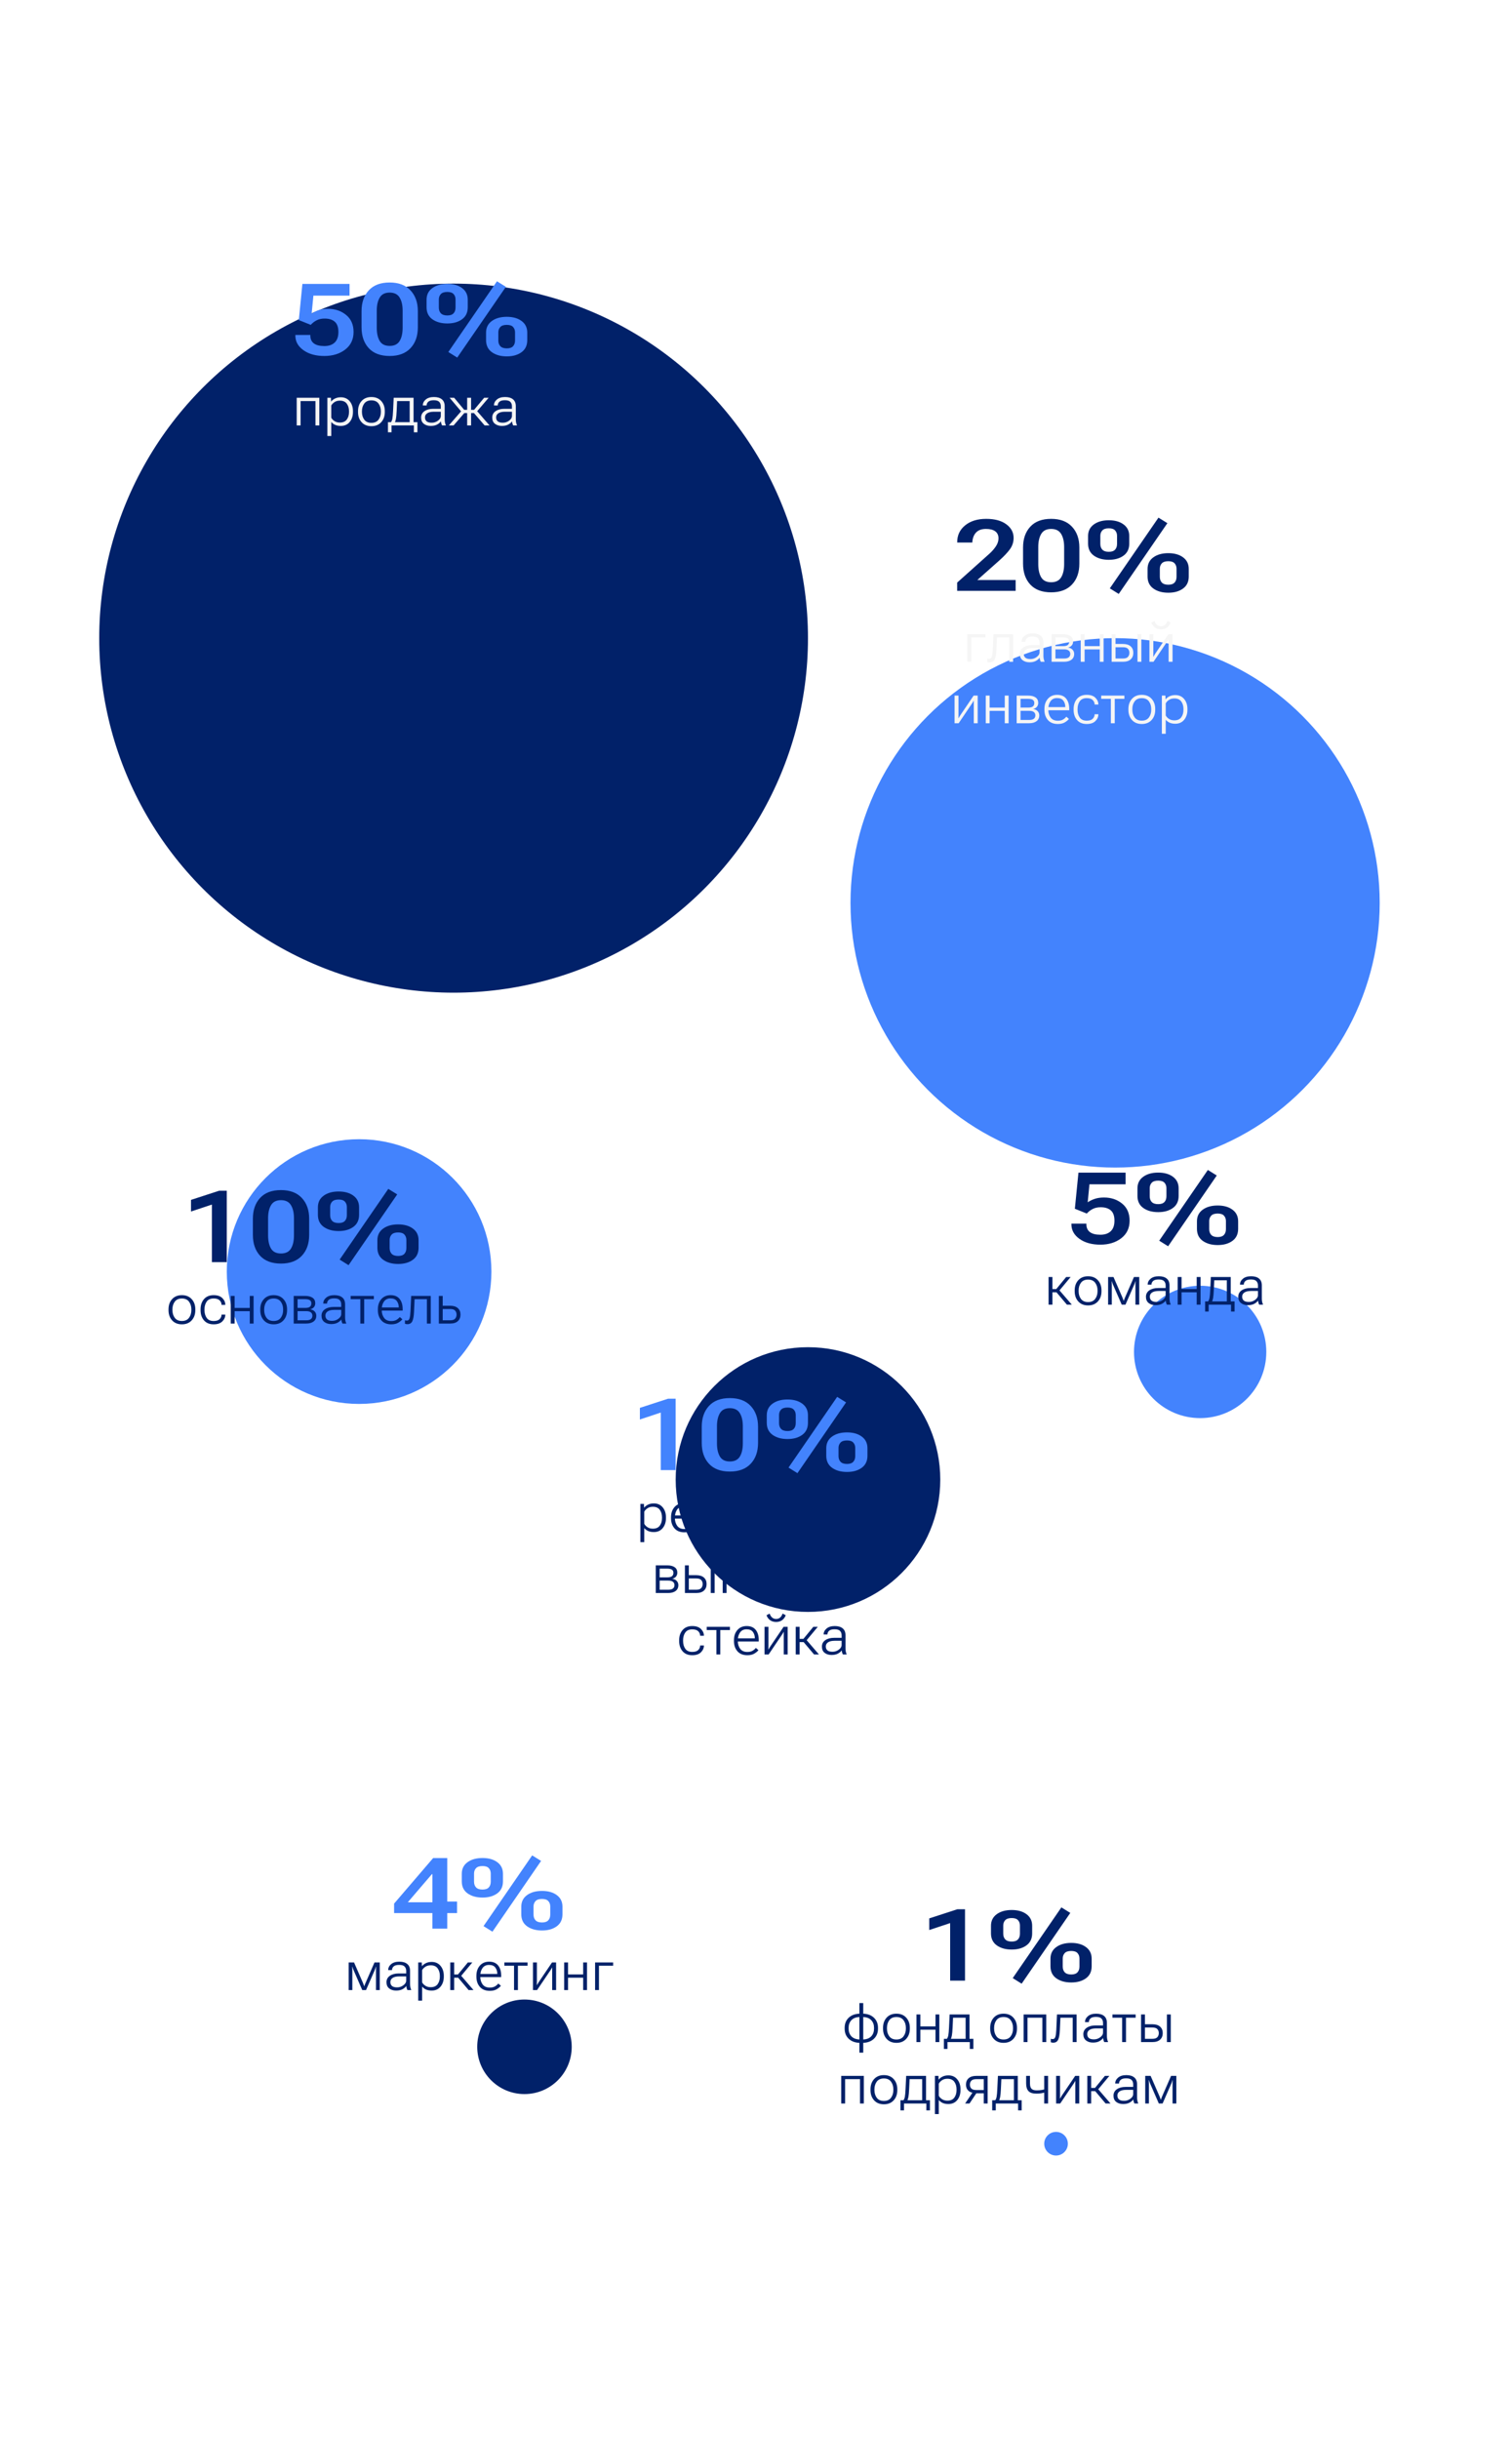
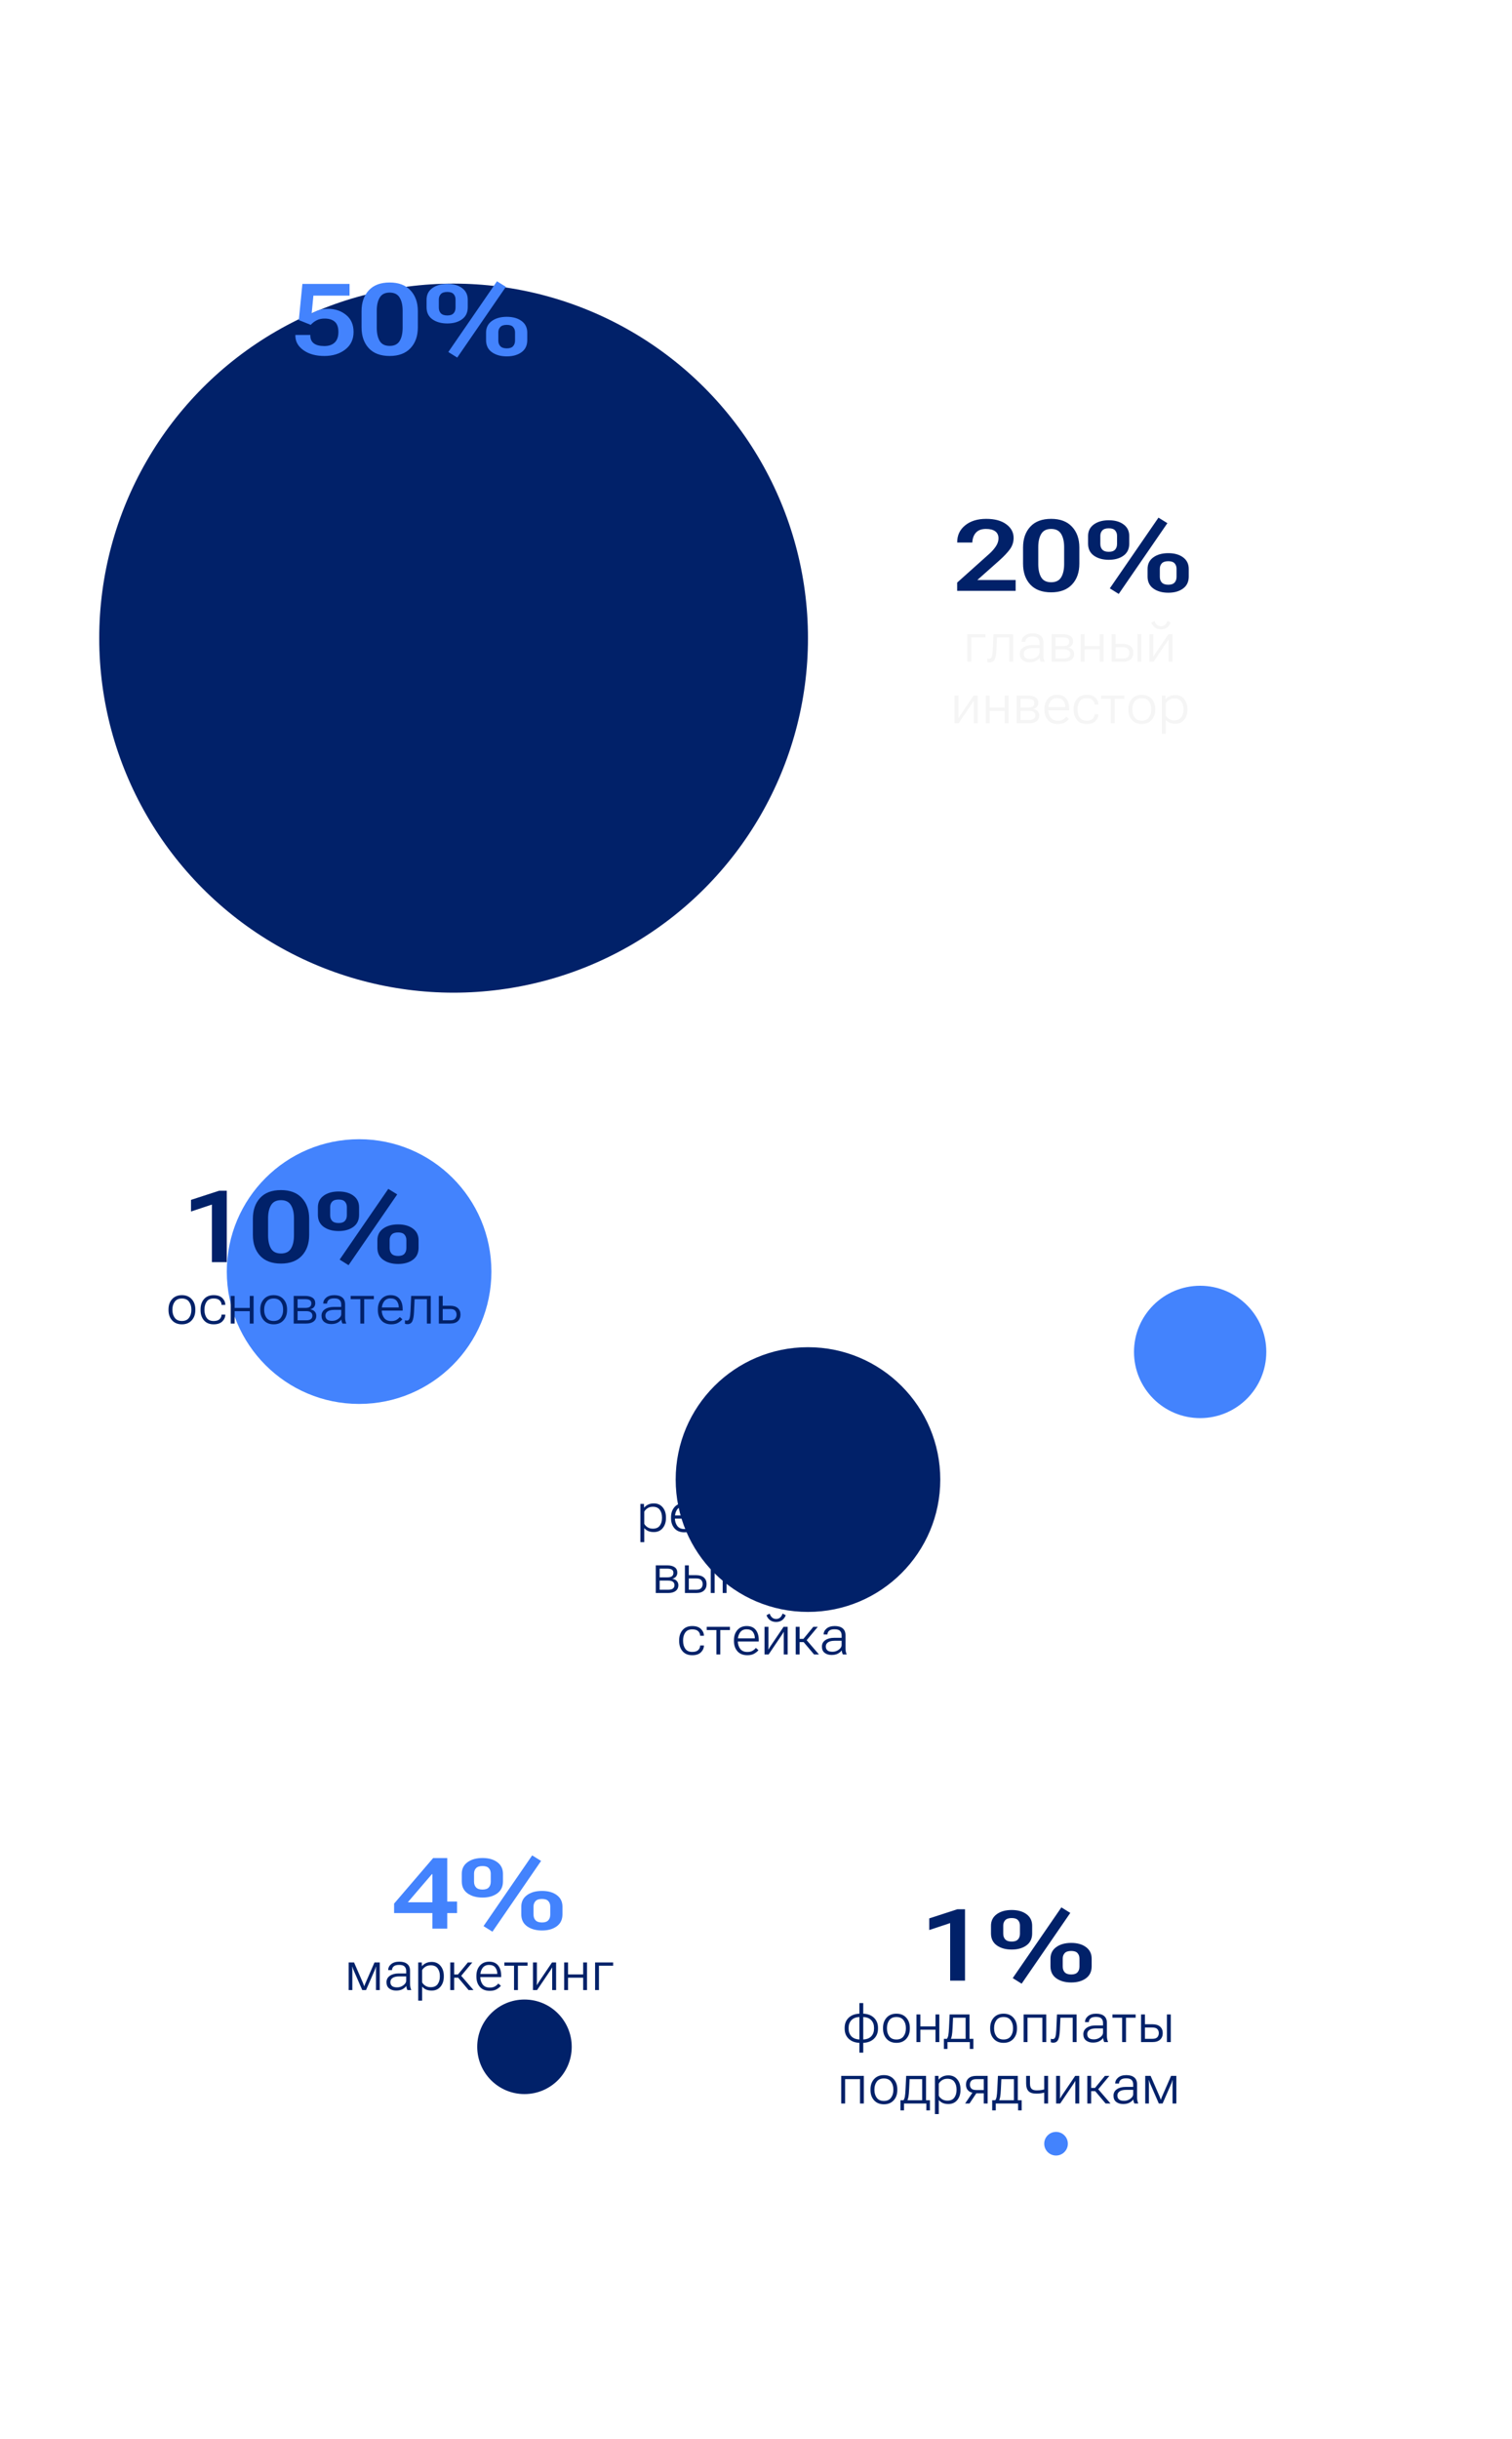
<svg xmlns="http://www.w3.org/2000/svg" width="320" height="516" viewBox="0 0 320 516" fill="none">
  <g filter="url(#filter0_d_210_115)">
    <circle cx="86" cy="75" r="75" fill="#012169" />
  </g>
  <path d="M62.513 71.022C62.513 72.252 63.084 73.274 64.225 74.087C65.367 74.901 66.836 75.308 68.634 75.308C70.405 75.308 71.878 74.856 73.054 73.954C74.236 73.045 74.828 71.804 74.828 70.232C74.828 68.687 74.301 67.484 73.249 66.623C72.196 65.761 70.918 65.331 69.414 65.331C68.648 65.331 67.981 65.43 67.414 65.628C66.847 65.826 66.361 66.065 65.958 66.346L66.327 62.541H73.977V60.07H63.999L63.241 67.71L65.763 68.725C66.112 68.335 66.522 68.017 66.994 67.771C67.472 67.518 68.043 67.392 68.706 67.392C69.636 67.392 70.353 67.617 70.859 68.068C71.365 68.513 71.618 69.234 71.618 70.232C71.618 71.23 71.355 71.975 70.829 72.467C70.309 72.96 69.578 73.206 68.634 73.206C67.657 73.206 66.918 73.018 66.419 72.642C65.927 72.259 65.681 71.719 65.681 71.022V70.857H62.513V71.022ZM76.519 69.237C76.519 71.083 77.028 72.556 78.047 73.657C79.066 74.757 80.539 75.308 82.466 75.308C84.374 75.308 85.843 74.757 86.876 73.657C87.915 72.556 88.434 71.083 88.434 69.237V65.823C88.434 63.998 87.915 62.531 86.876 61.424C85.843 60.316 84.374 59.763 82.466 59.763C80.539 59.763 79.066 60.316 78.047 61.424C77.028 62.531 76.519 63.998 76.519 65.823V69.237ZM79.739 69.34V65.72C79.739 64.572 79.947 63.649 80.364 62.952C80.781 62.248 81.482 61.895 82.466 61.895C83.451 61.895 84.155 62.248 84.579 62.952C85.002 63.649 85.214 64.572 85.214 65.72V69.34C85.214 70.509 85.002 71.442 84.579 72.139C84.155 72.83 83.451 73.175 82.466 73.175C81.482 73.175 80.781 72.83 80.364 72.139C79.947 71.442 79.739 70.509 79.739 69.34ZM90.279 65.002C90.279 66.11 90.69 66.957 91.51 67.545C92.337 68.133 93.39 68.427 94.668 68.427C95.94 68.427 96.979 68.133 97.785 67.545C98.592 66.957 98.995 66.11 98.995 65.002V63.403C98.995 62.357 98.599 61.54 97.806 60.952C97.013 60.357 95.967 60.06 94.668 60.06C93.362 60.06 92.303 60.357 91.489 60.952C90.683 61.54 90.279 62.357 90.279 63.403V65.002ZM92.874 65.054V63.352C92.874 62.894 93.014 62.514 93.294 62.213C93.574 61.913 94.032 61.762 94.668 61.762C95.29 61.762 95.734 61.913 96.001 62.213C96.275 62.514 96.411 62.894 96.411 63.352V65.054C96.411 65.573 96.271 65.983 95.991 66.284C95.711 66.585 95.27 66.735 94.668 66.735C94.053 66.735 93.598 66.585 93.304 66.284C93.017 65.983 92.874 65.573 92.874 65.054ZM107.065 60.675L105.178 59.506L94.883 74.467L96.77 75.646L107.065 60.675ZM102.871 71.965C102.871 73.072 103.281 73.92 104.102 74.508C104.929 75.096 105.982 75.39 107.26 75.39C108.531 75.39 109.57 75.096 110.377 74.508C111.184 73.92 111.587 73.072 111.587 71.965V70.365C111.587 69.319 111.191 68.502 110.398 67.915C109.605 67.32 108.559 67.022 107.26 67.022C105.954 67.022 104.895 67.32 104.081 67.915C103.275 68.502 102.871 69.319 102.871 70.365V71.965ZM105.465 72.016V70.314C105.465 69.856 105.606 69.477 105.886 69.176C106.166 68.875 106.624 68.725 107.26 68.725C107.882 68.725 108.326 68.875 108.593 69.176C108.866 69.477 109.003 69.856 109.003 70.314V72.016C109.003 72.536 108.863 72.946 108.583 73.247C108.302 73.547 107.861 73.698 107.26 73.698C106.645 73.698 106.19 73.547 105.896 73.247C105.609 72.946 105.465 72.536 105.465 72.016Z" fill="#4383FD" />
-   <path d="M62.795 84.151V90H63.617V84.844H66.764V90H67.581V84.151H62.795ZM69.286 92.234H70.108V89.264C70.315 89.515 70.586 89.719 70.919 89.876C71.255 90.03 71.66 90.107 72.132 90.107C72.92 90.107 73.545 89.83 74.007 89.275C74.469 88.716 74.7 88.011 74.7 87.159V86.987C74.7 86.135 74.469 85.431 74.007 84.876C73.545 84.321 72.92 84.043 72.132 84.043C71.66 84.043 71.244 84.133 70.886 84.312C70.532 84.491 70.263 84.704 70.081 84.951H70.07L70.038 84.151H69.286V92.234ZM70.108 88.356V85.794C70.247 85.526 70.473 85.286 70.784 85.075C71.099 84.863 71.481 84.758 71.928 84.758C72.594 84.758 73.083 84.973 73.395 85.402C73.706 85.832 73.862 86.36 73.862 86.987V87.159C73.862 87.789 73.706 88.319 73.395 88.749C73.083 89.175 72.594 89.388 71.928 89.388C71.481 89.388 71.099 89.284 70.784 89.076C70.469 88.865 70.244 88.625 70.108 88.356ZM75.771 87.159C75.771 88.043 76.025 88.765 76.534 89.323C77.042 89.882 77.734 90.161 78.607 90.161C79.477 90.161 80.167 89.882 80.675 89.323C81.187 88.765 81.443 88.043 81.443 87.159V86.987C81.443 86.106 81.187 85.386 80.675 84.828C80.167 84.269 79.475 83.99 78.602 83.99C77.732 83.99 77.042 84.269 76.534 84.828C76.025 85.386 75.771 86.106 75.771 86.987V87.159ZM76.604 86.987C76.604 86.349 76.769 85.809 77.098 85.365C77.431 84.921 77.932 84.699 78.602 84.699C79.275 84.699 79.776 84.921 80.106 85.365C80.439 85.809 80.605 86.349 80.605 86.987V87.159C80.605 87.8 80.439 88.342 80.106 88.786C79.776 89.23 79.275 89.452 78.602 89.452C77.932 89.452 77.431 89.23 77.098 88.786C76.769 88.342 76.604 87.8 76.604 87.159V86.987ZM87.59 91.45H88.348V89.307H82.106V91.45H82.864V90H87.59V91.45ZM84.045 84.844H86.704V90H87.526V84.151H83.32L83.191 86.879C83.156 87.667 83.105 88.231 83.041 88.571C82.977 88.912 82.856 89.189 82.681 89.404H83.535C83.65 89.21 83.737 88.94 83.798 88.593C83.863 88.242 83.913 87.689 83.949 86.933L84.045 84.844ZM89.124 88.335C89.124 88.915 89.315 89.356 89.698 89.656C90.085 89.957 90.572 90.107 91.159 90.107C91.714 90.107 92.173 90.007 92.534 89.807C92.896 89.603 93.156 89.377 93.313 89.13C93.324 89.287 93.352 89.447 93.399 89.608C93.445 89.769 93.499 89.9 93.56 90H94.344V89.914C94.269 89.757 94.212 89.576 94.172 89.372C94.133 89.164 94.113 88.944 94.113 88.711V85.934C94.113 85.29 93.915 84.804 93.517 84.478C93.123 84.153 92.565 83.99 91.841 83.99C91.104 83.99 90.527 84.163 90.112 84.511C89.697 84.858 89.489 85.27 89.489 85.746V85.773H90.294V85.746C90.294 85.46 90.409 85.209 90.638 84.994C90.871 84.779 91.261 84.672 91.809 84.672C92.357 84.672 92.74 84.788 92.959 85.021C93.181 85.254 93.292 85.558 93.292 85.934V86.482H91.686C90.934 86.482 90.318 86.647 89.838 86.976C89.362 87.305 89.124 87.758 89.124 88.335ZM89.945 88.303C89.945 87.941 90.099 87.653 90.407 87.438C90.719 87.22 91.186 87.109 91.809 87.105H93.292V88.029C93.292 88.365 93.095 88.682 92.701 88.98C92.307 89.277 91.863 89.425 91.369 89.425C90.871 89.425 90.509 89.327 90.284 89.13C90.058 88.933 89.945 88.657 89.945 88.303ZM99.702 90V84.151H98.869V90H99.702ZM102.565 90H103.601L100.776 86.745L100.212 87.272L102.565 90ZM99.288 86.697V87.384H100.653L103.413 84.151H102.463L100.336 86.697H99.288ZM96.001 90L98.348 87.293L97.806 86.767L94.991 90H96.001ZM99.288 86.697H98.241L96.125 84.151H95.158L97.892 87.384H99.288V86.697ZM104.179 88.335C104.179 88.915 104.37 89.356 104.753 89.656C105.14 89.957 105.627 90.107 106.214 90.107C106.769 90.107 107.228 90.007 107.589 89.807C107.951 89.603 108.21 89.377 108.368 89.13C108.379 89.287 108.407 89.447 108.454 89.608C108.5 89.769 108.554 89.9 108.615 90H109.399V89.914C109.324 89.757 109.267 89.576 109.227 89.372C109.188 89.164 109.168 88.944 109.168 88.711V85.934C109.168 85.29 108.97 84.804 108.572 84.478C108.178 84.153 107.62 83.99 106.896 83.99C106.159 83.99 105.582 84.163 105.167 84.511C104.751 84.858 104.544 85.27 104.544 85.746V85.773H105.349V85.746C105.349 85.46 105.464 85.209 105.693 84.994C105.926 84.779 106.316 84.672 106.864 84.672C107.412 84.672 107.795 84.788 108.014 85.021C108.236 85.254 108.347 85.558 108.347 85.934V86.482H106.741C105.989 86.482 105.373 86.647 104.893 86.976C104.417 87.305 104.179 87.758 104.179 88.335ZM105 88.303C105 87.941 105.154 87.653 105.462 87.438C105.774 87.22 106.241 87.109 106.864 87.105H108.347V88.029C108.347 88.365 108.15 88.682 107.756 88.98C107.362 89.277 106.918 89.425 106.424 89.425C105.926 89.425 105.564 89.327 105.339 89.13C105.113 88.933 105 88.657 105 88.303Z" fill="#F5F5F5" />
  <g filter="url(#filter1_d_210_115)">
-     <circle cx="226" cy="131" r="56" fill="#4383FD" />
-   </g>
+     </g>
  <path d="M202.574 125H214.951V122.703H206.84L211.495 118.571C212.473 117.696 213.221 116.903 213.741 116.192C214.26 115.474 214.52 114.674 214.52 113.792C214.52 112.624 214 111.66 212.961 110.901C211.929 110.142 210.514 109.763 208.716 109.763C206.877 109.763 205.394 110.221 204.266 111.137C203.145 112.046 202.584 113.225 202.584 114.674V114.777H205.784V114.674C205.845 113.806 206.115 113.126 206.594 112.634C207.079 112.135 207.78 111.889 208.696 111.896C209.53 111.896 210.176 112.063 210.634 112.398C211.092 112.733 211.321 113.232 211.321 113.895C211.321 114.462 211.136 115.023 210.767 115.577C210.398 116.13 209.943 116.65 209.403 117.135L202.574 123.247V125ZM216.519 119.237C216.519 121.083 217.028 122.556 218.047 123.657C219.066 124.757 220.539 125.308 222.466 125.308C224.374 125.308 225.843 124.757 226.876 123.657C227.915 122.556 228.434 121.083 228.434 119.237V115.823C228.434 113.998 227.915 112.531 226.876 111.424C225.843 110.316 224.374 109.763 222.466 109.763C220.539 109.763 219.066 110.316 218.047 111.424C217.028 112.531 216.519 113.998 216.519 115.823V119.237ZM219.739 119.34V115.72C219.739 114.572 219.947 113.649 220.364 112.952C220.781 112.248 221.482 111.896 222.466 111.896C223.451 111.896 224.155 112.248 224.579 112.952C225.003 113.649 225.214 114.572 225.214 115.72V119.34C225.214 120.509 225.003 121.442 224.579 122.139C224.155 122.83 223.451 123.175 222.466 123.175C221.482 123.175 220.781 122.83 220.364 122.139C219.947 121.442 219.739 120.509 219.739 119.34ZM230.279 115.002C230.279 116.11 230.69 116.958 231.51 117.545C232.337 118.133 233.39 118.427 234.668 118.427C235.94 118.427 236.979 118.133 237.785 117.545C238.592 116.958 238.995 116.11 238.995 115.002V113.403C238.995 112.357 238.599 111.54 237.806 110.952C237.013 110.357 235.967 110.06 234.668 110.06C233.362 110.06 232.303 110.357 231.489 110.952C230.683 111.54 230.279 112.357 230.279 113.403V115.002ZM232.874 115.054V113.352C232.874 112.894 233.014 112.514 233.294 112.213C233.574 111.913 234.032 111.762 234.668 111.762C235.29 111.762 235.735 111.913 236.001 112.213C236.275 112.514 236.411 112.894 236.411 113.352V115.054C236.411 115.573 236.271 115.983 235.991 116.284C235.711 116.585 235.27 116.735 234.668 116.735C234.053 116.735 233.598 116.585 233.304 116.284C233.017 115.983 232.874 115.573 232.874 115.054ZM247.065 110.675L245.178 109.506L234.883 124.467L236.77 125.646L247.065 110.675ZM242.871 121.965C242.871 123.072 243.281 123.92 244.102 124.508C244.929 125.096 245.982 125.39 247.26 125.39C248.531 125.39 249.57 125.096 250.377 124.508C251.184 123.92 251.587 123.072 251.587 121.965V120.365C251.587 119.319 251.191 118.502 250.398 117.915C249.605 117.32 248.559 117.022 247.26 117.022C245.954 117.022 244.895 117.32 244.081 117.915C243.275 118.502 242.871 119.319 242.871 120.365V121.965ZM245.465 122.016V120.314C245.465 119.856 245.606 119.477 245.886 119.176C246.166 118.875 246.624 118.725 247.26 118.725C247.882 118.725 248.326 118.875 248.593 119.176C248.866 119.477 249.003 119.856 249.003 120.314V122.016C249.003 122.536 248.863 122.946 248.583 123.247C248.302 123.547 247.861 123.698 247.26 123.698C246.645 123.698 246.19 123.547 245.896 123.247C245.609 122.946 245.465 122.536 245.465 122.016Z" fill="#012169" />
  <path d="M204.727 134.151V140H205.549V134.844H208.546V134.151H204.727ZM210.993 134.844H213.592V140H214.414V134.151H210.262L210.117 137.438C210.085 138.108 210.019 138.596 209.918 138.904C209.822 139.212 209.637 139.366 209.365 139.366C209.276 139.366 209.2 139.361 209.14 139.35C209.079 139.336 209.016 139.316 208.952 139.291V140.032C209.02 140.064 209.095 140.088 209.177 140.102C209.26 140.12 209.358 140.129 209.473 140.129C209.963 140.129 210.309 139.921 210.509 139.506C210.71 139.087 210.83 138.43 210.869 137.535L210.993 134.844ZM215.84 138.335C215.84 138.915 216.031 139.355 216.415 139.656C216.801 139.957 217.288 140.107 217.876 140.107C218.431 140.107 218.889 140.007 219.251 139.807C219.612 139.603 219.872 139.377 220.029 139.13C220.04 139.287 220.069 139.447 220.115 139.608C220.162 139.769 220.216 139.9 220.276 140H221.061V139.914C220.985 139.757 220.928 139.576 220.889 139.372C220.849 139.164 220.83 138.944 220.83 138.711V135.934C220.83 135.29 220.631 134.804 220.233 134.479C219.84 134.153 219.281 133.99 218.558 133.99C217.82 133.99 217.244 134.163 216.828 134.511C216.413 134.858 216.205 135.27 216.205 135.746V135.773H217.011V135.746C217.011 135.46 217.125 135.209 217.355 134.994C217.587 134.779 217.978 134.672 218.525 134.672C219.073 134.672 219.456 134.788 219.675 135.021C219.897 135.254 220.008 135.558 220.008 135.934V136.482H218.402C217.65 136.482 217.034 136.647 216.554 136.976C216.078 137.306 215.84 137.758 215.84 138.335ZM216.662 138.303C216.662 137.941 216.816 137.653 217.124 137.438C217.435 137.22 217.902 137.109 218.525 137.105H220.008V138.029C220.008 138.365 219.811 138.682 219.417 138.979C219.023 139.277 218.579 139.425 218.085 139.425C217.587 139.425 217.226 139.327 217 139.13C216.774 138.933 216.662 138.657 216.662 138.303ZM222.556 140H225.194C225.849 140 226.37 139.857 226.757 139.57C227.143 139.28 227.337 138.87 227.337 138.34C227.337 137.986 227.224 137.689 226.998 137.449C226.773 137.205 226.465 137.053 226.074 136.992V136.971C226.379 136.906 226.628 136.763 226.821 136.541C227.018 136.319 227.116 136.036 227.116 135.692C227.116 135.188 226.928 134.804 226.552 134.543C226.176 134.282 225.661 134.151 225.006 134.151H222.556V140ZM223.378 136.686V134.844H225.006C225.464 134.851 225.792 134.926 225.988 135.069C226.189 135.213 226.289 135.431 226.289 135.725C226.289 136.036 226.191 136.274 225.994 136.439C225.8 136.604 225.471 136.686 225.006 136.686H223.378ZM223.378 139.307V137.374H225.183C225.648 137.374 225.987 137.461 226.198 137.637C226.409 137.809 226.515 138.043 226.515 138.34C226.515 138.638 226.409 138.874 226.198 139.049C225.987 139.221 225.654 139.307 225.199 139.307H223.378ZM228.725 134.151V140H229.547V137.384H232.748V140H233.564V134.151H232.748V136.691H229.547V134.151H228.725ZM236.091 134.151H235.269V140H237.67C238.379 140 238.92 139.83 239.292 139.49C239.668 139.146 239.856 138.684 239.856 138.104C239.856 137.524 239.668 137.067 239.292 136.734C238.92 136.398 238.379 136.229 237.67 136.229H236.091V134.151ZM237.67 136.922C238.168 136.922 238.517 137.033 238.718 137.255C238.922 137.477 239.024 137.76 239.024 138.104C239.024 138.448 238.922 138.734 238.718 138.963C238.517 139.193 238.168 139.307 237.67 139.307H236.091V136.922H237.67ZM240.737 140H241.559V134.151H240.737V140ZM243.264 140H244.129L246.938 135.843C247.013 135.735 247.081 135.63 247.142 135.526C247.203 135.418 247.26 135.318 247.314 135.225H247.336C247.336 135.336 247.334 135.458 247.33 135.59C247.33 135.723 247.33 135.843 247.33 135.95V140H248.157V134.151H247.298L244.483 138.308C244.412 138.419 244.344 138.53 244.279 138.641C244.219 138.749 244.163 138.847 244.113 138.937H244.081C244.084 138.829 244.086 138.707 244.086 138.571C244.09 138.432 244.091 138.308 244.091 138.201V134.151H243.264V140ZM245.713 132.486C245.398 132.486 245.126 132.396 244.897 132.217C244.671 132.035 244.483 131.746 244.333 131.353L243.678 131.707C243.853 132.169 244.113 132.522 244.457 132.765C244.804 133.005 245.223 133.125 245.713 133.125C246.204 133.125 246.621 133.003 246.965 132.76C247.312 132.516 247.574 132.165 247.749 131.707L247.088 131.347C246.942 131.752 246.754 132.044 246.525 132.223C246.299 132.398 246.029 132.486 245.713 132.486ZM202.026 153H202.89L205.699 148.843C205.775 148.735 205.843 148.63 205.904 148.526C205.964 148.418 206.022 148.318 206.075 148.225H206.097C206.097 148.336 206.095 148.458 206.092 148.59C206.092 148.723 206.092 148.843 206.092 148.95V153H206.919V147.151H206.059L203.245 151.308C203.173 151.419 203.105 151.53 203.041 151.641C202.98 151.749 202.924 151.847 202.874 151.937H202.842C202.846 151.829 202.847 151.707 202.847 151.571C202.851 151.432 202.853 151.308 202.853 151.201V147.151H202.026V153ZM208.624 147.151V153H209.446V150.384H212.647V153H213.463V147.151H212.647V149.691H209.446V147.151H208.624ZM215.168 153H217.806C218.461 153 218.982 152.857 219.369 152.57C219.755 152.28 219.949 151.87 219.949 151.34C219.949 150.986 219.836 150.689 219.61 150.449C219.385 150.205 219.077 150.053 218.687 149.992V149.971C218.991 149.906 219.24 149.763 219.433 149.541C219.63 149.319 219.729 149.036 219.729 148.692C219.729 148.188 219.541 147.804 219.165 147.543C218.789 147.282 218.273 147.151 217.618 147.151H215.168V153ZM215.99 149.686V147.844H217.618C218.076 147.851 218.404 147.926 218.601 148.069C218.801 148.213 218.901 148.431 218.901 148.725C218.901 149.036 218.803 149.274 218.606 149.439C218.413 149.604 218.083 149.686 217.618 149.686H215.99ZM215.99 152.307V150.374H217.795C218.26 150.374 218.599 150.461 218.81 150.637C219.021 150.809 219.127 151.043 219.127 151.34C219.127 151.638 219.021 151.874 218.81 152.049C218.599 152.221 218.266 152.307 217.811 152.307H215.99ZM221.042 150.159C221.042 151.043 221.287 151.765 221.778 152.323C222.268 152.882 222.972 153.161 223.888 153.161C224.479 153.161 224.968 153.047 225.355 152.817C225.745 152.585 226.035 152.341 226.225 152.087L225.677 151.614C225.498 151.847 225.265 152.048 224.979 152.216C224.692 152.384 224.327 152.468 223.883 152.468C223.195 152.468 222.687 152.244 222.358 151.797C222.028 151.349 221.863 150.803 221.863 150.159V149.987C221.863 149.339 222.019 148.793 222.331 148.349C222.646 147.901 223.104 147.677 223.706 147.677C224.329 147.677 224.776 147.862 225.049 148.23C225.321 148.599 225.459 149.033 225.462 149.53L225.457 149.589H221.52V150.255H226.289V149.89C226.282 149.002 226.062 148.297 225.629 147.774C225.199 147.251 224.57 146.99 223.743 146.99C222.92 146.99 222.263 147.269 221.772 147.828C221.285 148.386 221.042 149.106 221.042 149.987V150.159ZM227.221 150.159C227.221 151.043 227.463 151.765 227.946 152.323C228.433 152.882 229.115 153.161 229.993 153.161C230.805 153.161 231.419 152.953 231.835 152.538C232.25 152.123 232.458 151.652 232.458 151.125V151.099H231.663V151.125C231.663 151.473 231.53 151.783 231.265 152.055C231 152.323 230.576 152.458 229.993 152.458C229.319 152.458 228.827 152.236 228.515 151.792C228.208 151.347 228.054 150.803 228.054 150.159V149.987C228.054 149.346 228.208 148.803 228.515 148.359C228.827 147.915 229.319 147.693 229.993 147.693C230.576 147.693 231 147.828 231.265 148.096C231.53 148.365 231.663 148.674 231.663 149.025V149.047H232.458V149.02C232.458 148.497 232.25 148.028 231.835 147.613C231.419 147.197 230.805 146.99 229.993 146.99C229.119 146.99 228.438 147.269 227.951 147.828C227.465 148.386 227.221 149.106 227.221 149.987V150.159ZM233.057 147.844H235.103V153H235.925V147.844H237.966V147.151H233.057V147.844ZM238.817 150.159C238.817 151.043 239.071 151.765 239.58 152.323C240.088 152.882 240.779 153.161 241.653 153.161C242.523 153.161 243.212 152.882 243.721 152.323C244.233 151.765 244.489 151.043 244.489 150.159V149.987C244.489 149.106 244.233 148.386 243.721 147.828C243.212 147.269 242.521 146.99 241.648 146.99C240.777 146.99 240.088 147.269 239.58 147.828C239.071 148.386 238.817 149.106 238.817 149.987V150.159ZM239.65 149.987C239.65 149.349 239.814 148.809 240.144 148.365C240.477 147.921 240.978 147.699 241.648 147.699C242.321 147.699 242.822 147.921 243.151 148.365C243.484 148.809 243.651 149.349 243.651 149.987V150.159C243.651 150.8 243.484 151.342 243.151 151.786C242.822 152.23 242.321 152.452 241.648 152.452C240.978 152.452 240.477 152.23 240.144 151.786C239.814 151.342 239.65 150.8 239.65 150.159V149.987ZM245.893 155.234H246.715V152.264C246.923 152.515 247.193 152.719 247.526 152.876C247.863 153.03 248.267 153.107 248.74 153.107C249.528 153.107 250.153 152.83 250.614 152.275C251.076 151.716 251.307 151.011 251.307 150.159V149.987C251.307 149.135 251.076 148.431 250.614 147.876C250.153 147.321 249.528 147.043 248.74 147.043C248.267 147.043 247.852 147.133 247.494 147.312C247.139 147.491 246.871 147.704 246.688 147.951H246.677L246.645 147.151H245.893V155.234ZM246.715 151.356V148.794C246.855 148.526 247.08 148.286 247.392 148.075C247.707 147.863 248.088 147.758 248.536 147.758C249.202 147.758 249.691 147.973 250.002 148.402C250.314 148.832 250.469 149.36 250.469 149.987V150.159C250.469 150.789 250.314 151.319 250.002 151.749C249.691 152.175 249.202 152.388 248.536 152.388C248.088 152.388 247.707 152.284 247.392 152.076C247.077 151.865 246.851 151.625 246.715 151.356Z" fill="#F5F5F5" />
  <g filter="url(#filter2_d_210_115)">
    <circle cx="66" cy="209" r="28" fill="#4383FD" />
  </g>
  <path d="M44.845 267H47.993V251.896H46.393L40.425 253.834V256.295L44.845 254.829V267ZM53.519 261.237C53.519 263.083 54.028 264.556 55.047 265.657C56.066 266.757 57.539 267.308 59.466 267.308C61.374 267.308 62.843 266.757 63.876 265.657C64.915 264.556 65.434 263.083 65.434 261.237V257.823C65.434 255.998 64.915 254.531 63.876 253.424C62.843 252.316 61.374 251.763 59.466 251.763C57.539 251.763 56.066 252.316 55.047 253.424C54.028 254.531 53.519 255.998 53.519 257.823V261.237ZM56.739 261.34V257.72C56.739 256.572 56.947 255.649 57.364 254.952C57.781 254.248 58.482 253.896 59.466 253.896C60.451 253.896 61.155 254.248 61.579 254.952C62.002 255.649 62.214 256.572 62.214 257.72V261.34C62.214 262.509 62.002 263.442 61.579 264.139C61.155 264.83 60.451 265.175 59.466 265.175C58.482 265.175 57.781 264.83 57.364 264.139C56.947 263.442 56.739 262.509 56.739 261.34ZM67.279 257.002C67.279 258.11 67.69 258.958 68.51 259.545C69.337 260.133 70.39 260.427 71.668 260.427C72.94 260.427 73.979 260.133 74.785 259.545C75.592 258.958 75.995 258.11 75.995 257.002V255.403C75.995 254.357 75.599 253.54 74.806 252.952C74.013 252.357 72.967 252.06 71.668 252.06C70.362 252.06 69.303 252.357 68.489 252.952C67.683 253.54 67.279 254.357 67.279 255.403V257.002ZM69.874 257.054V255.352C69.874 254.894 70.014 254.514 70.294 254.213C70.574 253.913 71.032 253.762 71.668 253.762C72.29 253.762 72.734 253.913 73.001 254.213C73.275 254.514 73.411 254.894 73.411 255.352V257.054C73.411 257.573 73.271 257.983 72.991 258.284C72.711 258.585 72.27 258.735 71.668 258.735C71.053 258.735 70.598 258.585 70.304 258.284C70.017 257.983 69.874 257.573 69.874 257.054ZM84.065 252.675L82.178 251.506L71.883 266.467L73.77 267.646L84.065 252.675ZM79.871 263.965C79.871 265.072 80.281 265.92 81.102 266.508C81.929 267.096 82.982 267.39 84.26 267.39C85.531 267.39 86.57 267.096 87.377 266.508C88.184 265.92 88.587 265.072 88.587 263.965V262.365C88.587 261.319 88.191 260.502 87.398 259.915C86.605 259.32 85.559 259.022 84.26 259.022C82.954 259.022 81.895 259.32 81.081 259.915C80.275 260.502 79.871 261.319 79.871 262.365V263.965ZM82.466 264.016V262.314C82.466 261.856 82.606 261.477 82.886 261.176C83.166 260.875 83.624 260.725 84.26 260.725C84.882 260.725 85.326 260.875 85.593 261.176C85.866 261.477 86.003 261.856 86.003 262.314V264.016C86.003 264.536 85.863 264.946 85.583 265.247C85.302 265.547 84.862 265.698 84.26 265.698C83.645 265.698 83.19 265.547 82.896 265.247C82.609 264.946 82.466 264.536 82.466 264.016Z" fill="#012169" />
  <path d="M35.664 277.159C35.664 278.043 35.918 278.765 36.426 279.323C36.935 279.882 37.626 280.161 38.5 280.161C39.37 280.161 40.059 279.882 40.568 279.323C41.08 278.765 41.336 278.043 41.336 277.159V276.987C41.336 276.106 41.08 275.386 40.568 274.828C40.059 274.269 39.368 273.99 38.494 273.99C37.624 273.99 36.935 274.269 36.426 274.828C35.918 275.386 35.664 276.106 35.664 276.987V277.159ZM36.496 276.987C36.496 276.349 36.661 275.809 36.99 275.365C37.323 274.921 37.825 274.699 38.494 274.699C39.167 274.699 39.669 274.921 39.998 275.365C40.331 275.809 40.498 276.349 40.498 276.987V277.159C40.498 277.8 40.331 278.342 39.998 278.786C39.669 279.23 39.167 279.452 38.494 279.452C37.825 279.452 37.323 279.23 36.99 278.786C36.661 278.342 36.496 277.8 36.496 277.159V276.987ZM42.445 277.159C42.445 278.043 42.686 278.765 43.17 279.323C43.657 279.882 44.339 280.161 45.216 280.161C46.029 280.161 46.643 279.953 47.058 279.538C47.474 279.123 47.681 278.652 47.681 278.125V278.099H46.886V278.125C46.886 278.473 46.754 278.783 46.489 279.055C46.224 279.323 45.8 279.458 45.216 279.458C44.543 279.458 44.05 279.236 43.739 278.792C43.431 278.347 43.277 277.803 43.277 277.159V276.987C43.277 276.346 43.431 275.803 43.739 275.359C44.05 274.915 44.543 274.693 45.216 274.693C45.8 274.693 46.224 274.828 46.489 275.096C46.754 275.365 46.886 275.674 46.886 276.025V276.047H47.681V276.02C47.681 275.497 47.474 275.028 47.058 274.613C46.643 274.197 46.029 273.99 45.216 273.99C44.342 273.99 43.662 274.269 43.175 274.828C42.688 275.386 42.445 276.106 42.445 276.987V277.159ZM48.833 274.151V280H49.655V277.384H52.856V280H53.673V274.151H52.856V276.691H49.655V274.151H48.833ZM55.083 277.159C55.083 278.043 55.337 278.765 55.845 279.323C56.354 279.882 57.045 280.161 57.919 280.161C58.789 280.161 59.478 279.882 59.986 279.323C60.498 278.765 60.754 278.043 60.754 277.159V276.987C60.754 276.106 60.498 275.386 59.986 274.828C59.478 274.269 58.787 273.99 57.913 273.99C57.043 273.99 56.354 274.269 55.845 274.828C55.337 275.386 55.083 276.106 55.083 276.987V277.159ZM55.915 276.987C55.915 276.349 56.08 275.809 56.409 275.365C56.742 274.921 57.243 274.699 57.913 274.699C58.586 274.699 59.088 274.921 59.417 275.365C59.75 275.809 59.916 276.349 59.916 276.987V277.159C59.916 277.8 59.75 278.342 59.417 278.786C59.088 279.23 58.586 279.452 57.913 279.452C57.243 279.452 56.742 279.23 56.409 278.786C56.08 278.342 55.915 277.8 55.915 277.159V276.987ZM62.159 280H64.796C65.451 280 65.972 279.857 66.359 279.57C66.746 279.28 66.939 278.87 66.939 278.34C66.939 277.986 66.826 277.689 66.601 277.449C66.375 277.205 66.067 277.053 65.677 276.992V276.971C65.981 276.906 66.23 276.763 66.424 276.541C66.621 276.319 66.719 276.036 66.719 275.692C66.719 275.188 66.531 274.804 66.155 274.543C65.779 274.282 65.263 274.151 64.608 274.151H62.159V280ZM62.981 276.686V274.844H64.608C65.066 274.851 65.394 274.926 65.591 275.069C65.791 275.213 65.892 275.431 65.892 275.725C65.892 276.036 65.793 276.274 65.596 276.439C65.403 276.604 65.074 276.686 64.608 276.686H62.981ZM62.981 279.307V277.374H64.785C65.251 277.374 65.589 277.461 65.8 277.637C66.012 277.809 66.117 278.043 66.117 278.34C66.117 278.638 66.012 278.874 65.8 279.049C65.589 279.221 65.256 279.307 64.801 279.307H62.981ZM68.048 278.335C68.048 278.915 68.24 279.355 68.623 279.656C69.01 279.957 69.497 280.107 70.084 280.107C70.639 280.107 71.097 280.007 71.459 279.807C71.82 279.603 72.08 279.377 72.238 279.13C72.248 279.287 72.277 279.447 72.324 279.608C72.37 279.769 72.424 279.9 72.485 280H73.269V279.914C73.194 279.757 73.136 279.576 73.097 279.372C73.058 279.164 73.038 278.944 73.038 278.711V275.934C73.038 275.29 72.839 274.804 72.442 274.479C72.048 274.153 71.489 273.99 70.766 273.99C70.028 273.99 69.452 274.163 69.036 274.511C68.621 274.858 68.413 275.27 68.413 275.746V275.773H69.219V275.746C69.219 275.46 69.334 275.209 69.563 274.994C69.796 274.779 70.186 274.672 70.734 274.672C71.282 274.672 71.665 274.788 71.883 275.021C72.105 275.254 72.216 275.558 72.216 275.934V276.482H70.61C69.858 276.482 69.242 276.647 68.763 276.976C68.286 277.306 68.048 277.758 68.048 278.335ZM68.87 278.303C68.87 277.941 69.024 277.653 69.332 277.438C69.643 277.22 70.111 277.109 70.734 277.105H72.216V278.029C72.216 278.365 72.019 278.682 71.625 278.979C71.231 279.277 70.787 279.425 70.293 279.425C69.796 279.425 69.434 279.327 69.208 279.13C68.983 278.933 68.87 278.657 68.87 278.303ZM74.211 274.844H76.258V280H77.08V274.844H79.121V274.151H74.211V274.844ZM79.972 277.159C79.972 278.043 80.217 278.765 80.708 279.323C81.198 279.882 81.902 280.161 82.819 280.161C83.409 280.161 83.898 280.047 84.285 279.817C84.675 279.585 84.965 279.341 85.155 279.087L84.607 278.614C84.428 278.847 84.195 279.048 83.909 279.216C83.622 279.384 83.257 279.468 82.813 279.468C82.126 279.468 81.617 279.244 81.288 278.797C80.958 278.349 80.794 277.803 80.794 277.159V276.987C80.794 276.339 80.949 275.793 81.261 275.349C81.576 274.901 82.034 274.677 82.636 274.677C83.259 274.677 83.707 274.862 83.979 275.23C84.251 275.599 84.389 276.033 84.392 276.53L84.387 276.589H80.45V277.255H85.219V276.89C85.212 276.002 84.992 275.297 84.559 274.774C84.129 274.251 83.501 273.99 82.673 273.99C81.85 273.99 81.193 274.269 80.702 274.828C80.215 275.386 79.972 276.106 79.972 276.987V277.159ZM87.746 274.844H90.346V280H91.168V274.151H87.016L86.871 277.438C86.839 278.108 86.772 278.596 86.672 278.904C86.575 279.212 86.391 279.366 86.119 279.366C86.029 279.366 85.954 279.361 85.893 279.35C85.832 279.336 85.77 279.316 85.705 279.291V280.032C85.773 280.064 85.849 280.088 85.931 280.102C86.013 280.12 86.112 280.129 86.226 280.129C86.717 280.129 87.062 279.921 87.263 279.506C87.463 279.087 87.583 278.43 87.623 277.535L87.746 274.844ZM93.695 274.151H92.873V280H95.274C95.983 280 96.523 279.83 96.896 279.49C97.272 279.146 97.46 278.684 97.46 278.104C97.46 277.524 97.272 277.067 96.896 276.734C96.523 276.398 95.983 276.229 95.274 276.229H93.695V274.151ZM95.274 276.922C95.772 276.922 96.121 277.033 96.321 277.255C96.525 277.477 96.627 277.76 96.627 278.104C96.627 278.448 96.525 278.734 96.321 278.963C96.121 279.193 95.772 279.307 95.274 279.307H93.695V276.922H95.274Z" fill="#012169" />
  <g filter="url(#filter3_d_210_115)">
    <circle cx="161" cy="253" r="28" fill="#012169" />
  </g>
-   <path d="M139.845 311H142.993V295.896H141.393L135.425 297.834V300.295L139.845 298.829V311ZM148.519 305.237C148.519 307.083 149.028 308.556 150.047 309.657C151.066 310.757 152.539 311.308 154.466 311.308C156.374 311.308 157.843 310.757 158.876 309.657C159.915 308.556 160.434 307.083 160.434 305.237V301.823C160.434 299.998 159.915 298.531 158.876 297.424C157.843 296.316 156.374 295.763 154.466 295.763C152.539 295.763 151.066 296.316 150.047 297.424C149.028 298.531 148.519 299.998 148.519 301.823V305.237ZM151.739 305.34V301.72C151.739 300.572 151.947 299.649 152.364 298.952C152.781 298.248 153.482 297.896 154.466 297.896C155.451 297.896 156.155 298.248 156.579 298.952C157.003 299.649 157.214 300.572 157.214 301.72V305.34C157.214 306.509 157.003 307.442 156.579 308.139C156.155 308.83 155.451 309.175 154.466 309.175C153.482 309.175 152.781 308.83 152.364 308.139C151.947 307.442 151.739 306.509 151.739 305.34ZM162.279 301.002C162.279 302.11 162.69 302.958 163.51 303.545C164.337 304.133 165.39 304.427 166.668 304.427C167.94 304.427 168.979 304.133 169.785 303.545C170.592 302.958 170.995 302.11 170.995 301.002V299.403C170.995 298.357 170.599 297.54 169.806 296.952C169.013 296.357 167.967 296.06 166.668 296.06C165.362 296.06 164.303 296.357 163.489 296.952C162.683 297.54 162.279 298.357 162.279 299.403V301.002ZM164.874 301.054V299.352C164.874 298.894 165.014 298.514 165.294 298.213C165.574 297.913 166.032 297.762 166.668 297.762C167.29 297.762 167.735 297.913 168.001 298.213C168.275 298.514 168.411 298.894 168.411 299.352V301.054C168.411 301.573 168.271 301.983 167.991 302.284C167.711 302.585 167.27 302.735 166.668 302.735C166.053 302.735 165.598 302.585 165.304 302.284C165.017 301.983 164.874 301.573 164.874 301.054ZM179.065 296.675L177.178 295.506L166.883 310.467L168.77 311.646L179.065 296.675ZM174.871 307.965C174.871 309.072 175.281 309.92 176.102 310.508C176.929 311.096 177.982 311.39 179.26 311.39C180.531 311.39 181.57 311.096 182.377 310.508C183.184 309.92 183.587 309.072 183.587 307.965V306.365C183.587 305.319 183.191 304.502 182.398 303.915C181.605 303.32 180.559 303.022 179.26 303.022C177.954 303.022 176.895 303.32 176.081 303.915C175.275 304.502 174.871 305.319 174.871 306.365V307.965ZM177.465 308.016V306.314C177.465 305.856 177.606 305.477 177.886 305.176C178.166 304.875 178.624 304.725 179.26 304.725C179.882 304.725 180.326 304.875 180.593 305.176C180.866 305.477 181.003 305.856 181.003 306.314V308.016C181.003 308.536 180.863 308.946 180.583 309.247C180.302 309.547 179.861 309.698 179.26 309.698C178.645 309.698 178.19 309.547 177.896 309.247C177.609 308.946 177.465 308.536 177.465 308.016Z" fill="#4383FD" />
  <path d="M135.53 326.234H136.352V323.264C136.559 323.515 136.83 323.719 137.163 323.876C137.499 324.03 137.904 324.107 138.377 324.107C139.164 324.107 139.789 323.83 140.251 323.275C140.713 322.716 140.944 322.011 140.944 321.159V320.987C140.944 320.135 140.713 319.431 140.251 318.876C139.789 318.321 139.164 318.043 138.377 318.043C137.904 318.043 137.489 318.133 137.13 318.312C136.776 318.491 136.507 318.704 136.325 318.951H136.314L136.282 318.151H135.53V326.234ZM136.352 322.356V319.794C136.491 319.526 136.717 319.286 137.028 319.075C137.344 318.863 137.725 318.758 138.172 318.758C138.838 318.758 139.327 318.973 139.639 319.402C139.95 319.832 140.106 320.36 140.106 320.987V321.159C140.106 321.789 139.95 322.319 139.639 322.749C139.327 323.175 138.838 323.388 138.172 323.388C137.725 323.388 137.344 323.284 137.028 323.076C136.713 322.865 136.488 322.625 136.352 322.356ZM142.015 321.159C142.015 322.043 142.261 322.765 142.751 323.323C143.242 323.882 143.945 324.161 144.862 324.161C145.453 324.161 145.942 324.047 146.328 323.817C146.719 323.585 147.009 323.341 147.198 323.087L146.651 322.614C146.472 322.847 146.239 323.048 145.952 323.216C145.666 323.384 145.301 323.468 144.857 323.468C144.169 323.468 143.661 323.244 143.331 322.797C143.002 322.349 142.837 321.803 142.837 321.159V320.987C142.837 320.339 142.993 319.793 143.304 319.349C143.62 318.901 144.078 318.677 144.679 318.677C145.302 318.677 145.75 318.862 146.022 319.23C146.294 319.599 146.432 320.033 146.436 320.53L146.43 320.589H142.493V321.255H147.263V320.89C147.256 320.002 147.036 319.297 146.602 318.774C146.173 318.251 145.544 317.99 144.717 317.99C143.893 317.99 143.236 318.269 142.746 318.828C142.259 319.386 142.015 320.106 142.015 320.987V321.159ZM150.349 324.161C151.086 324.161 151.677 323.998 152.121 323.672C152.565 323.347 152.787 322.903 152.787 322.34C152.787 321.961 152.672 321.656 152.443 321.427C152.214 321.194 151.922 321.051 151.568 320.998V320.981C151.865 320.913 152.108 320.768 152.298 320.546C152.492 320.321 152.588 320.04 152.588 319.703C152.588 319.145 152.388 318.72 151.987 318.43C151.586 318.137 151.063 317.99 150.418 317.99C149.649 317.99 149.056 318.192 148.641 318.597C148.229 319.001 148.023 319.458 148.023 319.966V319.993H148.818V319.966C148.818 319.648 148.947 319.358 149.204 319.096C149.466 318.831 149.863 318.699 150.397 318.699C150.866 318.695 151.21 318.785 151.428 318.967C151.65 319.146 151.761 319.401 151.761 319.73C151.761 320.034 151.67 320.271 151.487 320.439C151.308 320.607 151.009 320.691 150.59 320.691H149.575V321.379H150.612C151.084 321.379 151.428 321.463 151.643 321.631C151.858 321.8 151.965 322.036 151.965 322.34C151.965 322.677 151.833 322.947 151.568 323.151C151.306 323.352 150.9 323.452 150.349 323.452C149.776 323.452 149.353 323.323 149.081 323.065C148.812 322.804 148.678 322.509 148.678 322.179V322.152H147.883V322.179C147.883 322.691 148.091 323.15 148.506 323.554C148.925 323.959 149.539 324.161 150.349 324.161ZM153.858 321.159C153.858 322.043 154.104 322.765 154.594 323.323C155.085 323.882 155.788 324.161 156.705 324.161C157.296 324.161 157.785 324.047 158.171 323.817C158.562 323.585 158.852 323.341 159.042 323.087L158.494 322.614C158.315 322.847 158.082 323.048 157.795 323.216C157.509 323.384 157.144 323.468 156.7 323.468C156.012 323.468 155.504 323.244 155.174 322.797C154.845 322.349 154.68 321.803 154.68 321.159V320.987C154.68 320.339 154.836 319.793 155.147 319.349C155.463 318.901 155.921 318.677 156.522 318.677C157.146 318.677 157.593 318.862 157.865 319.23C158.137 319.599 158.275 320.033 158.279 320.53L158.273 320.589H154.336V321.255H159.106V320.89C159.099 320.002 158.879 319.297 158.445 318.774C158.016 318.251 157.387 317.99 156.56 317.99C155.737 317.99 155.079 318.269 154.589 318.828C154.102 319.386 153.858 320.106 153.858 320.987V321.159ZM160.333 326.234H161.155V323.264C161.363 323.515 161.633 323.719 161.966 323.876C162.303 324.03 162.707 324.107 163.18 324.107C163.968 324.107 164.592 323.83 165.054 323.275C165.516 322.716 165.747 322.011 165.747 321.159V320.987C165.747 320.135 165.516 319.431 165.054 318.876C164.592 318.321 163.968 318.043 163.18 318.043C162.707 318.043 162.292 318.133 161.934 318.312C161.579 318.491 161.311 318.704 161.128 318.951H161.117L161.085 318.151H160.333V326.234ZM161.155 322.356V319.794C161.295 319.526 161.52 319.286 161.832 319.075C162.147 318.863 162.528 318.758 162.976 318.758C163.642 318.758 164.131 318.973 164.442 319.402C164.754 319.832 164.909 320.36 164.909 320.987V321.159C164.909 321.789 164.754 322.319 164.442 322.749C164.131 323.175 163.642 323.388 162.976 323.388C162.528 323.388 162.147 323.284 161.832 323.076C161.517 322.865 161.291 322.625 161.155 322.356ZM167.114 324H169.751C170.407 324 170.928 323.857 171.314 323.57C171.701 323.28 171.894 322.87 171.894 322.34C171.894 321.986 171.782 321.689 171.556 321.449C171.33 321.205 171.022 321.053 170.632 320.992V320.971C170.937 320.906 171.185 320.763 171.379 320.541C171.576 320.319 171.674 320.036 171.674 319.692C171.674 319.188 171.486 318.804 171.11 318.543C170.734 318.282 170.219 318.151 169.563 318.151H167.114V324ZM167.936 320.686V318.844H169.563C170.022 318.851 170.349 318.926 170.546 319.069C170.747 319.213 170.847 319.431 170.847 319.725C170.847 320.036 170.749 320.274 170.552 320.439C170.358 320.604 170.029 320.686 169.563 320.686H167.936ZM167.936 323.307V321.374H169.741C170.206 321.374 170.544 321.461 170.756 321.637C170.967 321.809 171.073 322.043 171.073 322.34C171.073 322.638 170.967 322.874 170.756 323.049C170.544 323.221 170.211 323.307 169.757 323.307H167.936ZM176.078 318.151V324H176.9V321.384H180.101V324H180.918V318.151H180.101V320.691H176.9V318.151H176.078ZM182.343 322.335C182.343 322.915 182.535 323.355 182.918 323.656C183.305 323.957 183.792 324.107 184.379 324.107C184.934 324.107 185.392 324.007 185.754 323.807C186.116 323.603 186.375 323.377 186.533 323.13C186.544 323.287 186.572 323.447 186.619 323.608C186.665 323.769 186.719 323.9 186.78 324H187.564V323.914C187.489 323.757 187.432 323.576 187.392 323.372C187.353 323.164 187.333 322.944 187.333 322.711V319.934C187.333 319.29 187.135 318.804 186.737 318.479C186.343 318.153 185.785 317.99 185.061 317.99C184.324 317.99 183.747 318.163 183.332 318.511C182.916 318.858 182.709 319.27 182.709 319.746V319.773H183.514V319.746C183.514 319.46 183.629 319.209 183.858 318.994C184.091 318.779 184.481 318.672 185.029 318.672C185.577 318.672 185.96 318.788 186.178 319.021C186.4 319.254 186.511 319.558 186.511 319.934V320.482H184.906C184.154 320.482 183.538 320.647 183.058 320.976C182.582 321.306 182.343 321.758 182.343 322.335ZM183.165 322.303C183.165 321.941 183.319 321.653 183.627 321.438C183.939 321.22 184.406 321.109 185.029 321.105H186.511V322.029C186.511 322.365 186.315 322.682 185.921 322.979C185.527 323.277 185.083 323.425 184.589 323.425C184.091 323.425 183.729 323.327 183.504 323.13C183.278 322.933 183.165 322.657 183.165 322.303ZM138.787 337H141.425C142.08 337 142.601 336.857 142.988 336.57C143.374 336.28 143.568 335.87 143.568 335.34C143.568 334.986 143.455 334.689 143.229 334.449C143.004 334.205 142.696 334.053 142.305 333.992V333.971C142.61 333.906 142.859 333.763 143.052 333.541C143.249 333.319 143.347 333.036 143.347 332.692C143.347 332.188 143.159 331.804 142.783 331.543C142.407 331.282 141.892 331.151 141.237 331.151H138.787V337ZM139.609 333.686V331.844H141.237C141.695 331.851 142.023 331.926 142.219 332.069C142.42 332.213 142.52 332.431 142.52 332.725C142.52 333.036 142.422 333.274 142.225 333.439C142.032 333.604 141.702 333.686 141.237 333.686H139.609ZM139.609 336.307V334.374H141.414C141.879 334.374 142.218 334.461 142.429 334.637C142.64 334.809 142.746 335.043 142.746 335.34C142.746 335.638 142.64 335.874 142.429 336.049C142.218 336.221 141.885 336.307 141.43 336.307H139.609ZM145.778 331.151H144.956V337H147.357C148.066 337 148.607 336.83 148.979 336.49C149.355 336.146 149.543 335.684 149.543 335.104C149.543 334.524 149.355 334.067 148.979 333.734C148.607 333.398 148.066 333.229 147.357 333.229H145.778V331.151ZM147.357 333.922C147.855 333.922 148.204 334.033 148.404 334.255C148.608 334.477 148.71 334.76 148.71 335.104C148.71 335.448 148.608 335.734 148.404 335.963C148.204 336.193 147.855 336.307 147.357 336.307H145.778V333.922H147.357ZM150.424 337H151.246V331.151H150.424V337ZM152.951 331.151V337H153.772V331.844H156.92V337H157.736V331.151H152.951ZM160.741 331.844H163.341V337H164.163V331.151H160.011L159.866 334.438C159.834 335.108 159.767 335.596 159.667 335.904C159.57 336.212 159.386 336.366 159.114 336.366C159.024 336.366 158.949 336.361 158.888 336.35C158.827 336.336 158.765 336.316 158.7 336.291V337.032C158.768 337.064 158.844 337.088 158.926 337.102C159.008 337.12 159.107 337.129 159.221 337.129C159.712 337.129 160.057 336.921 160.258 336.506C160.459 336.087 160.578 335.43 160.618 334.535L160.741 331.844ZM165.589 335.335C165.589 335.915 165.78 336.355 166.163 336.656C166.55 336.957 167.037 337.107 167.624 337.107C168.179 337.107 168.638 337.007 168.999 336.807C169.361 336.603 169.621 336.377 169.778 336.13C169.789 336.287 169.818 336.447 169.864 336.608C169.911 336.769 169.964 336.9 170.025 337H170.809V336.914C170.734 336.757 170.677 336.576 170.638 336.372C170.598 336.164 170.578 335.944 170.578 335.711V332.934C170.578 332.29 170.38 331.804 169.982 331.479C169.588 331.153 169.03 330.99 168.306 330.99C167.569 330.99 166.992 331.163 166.577 331.511C166.162 331.858 165.954 332.27 165.954 332.746V332.773H166.76V332.746C166.76 332.46 166.874 332.209 167.103 331.994C167.336 331.779 167.726 331.672 168.274 331.672C168.822 331.672 169.205 331.788 169.424 332.021C169.646 332.254 169.757 332.558 169.757 332.934V333.482H168.151C167.399 333.482 166.783 333.647 166.303 333.976C165.827 334.306 165.589 334.758 165.589 335.335ZM166.41 335.303C166.41 334.941 166.564 334.653 166.872 334.438C167.184 334.22 167.651 334.109 168.274 334.105H169.757V335.029C169.757 335.365 169.56 335.682 169.166 335.979C168.772 336.277 168.328 336.425 167.834 336.425C167.336 336.425 166.974 336.327 166.749 336.13C166.523 335.933 166.41 335.657 166.41 335.303ZM171.752 331.844H173.798V337H174.62V331.844H176.661V331.151H171.752V331.844ZM178.629 331.151H177.808V337H180.209C180.918 337 181.458 336.83 181.831 336.49C182.207 336.146 182.395 335.684 182.395 335.104C182.395 334.524 182.207 334.067 181.831 333.734C181.458 333.398 180.918 333.229 180.209 333.229H178.629V331.151ZM180.209 333.922C180.706 333.922 181.055 334.033 181.256 334.255C181.46 334.477 181.562 334.76 181.562 335.104C181.562 335.448 181.46 335.734 181.256 335.963C181.055 336.193 180.706 336.307 180.209 336.307H178.629V333.922H180.209ZM183.275 337H184.097V331.151H183.275V337ZM143.737 347.159C143.737 348.043 143.978 348.765 144.462 349.323C144.949 349.882 145.631 350.161 146.508 350.161C147.321 350.161 147.935 349.953 148.35 349.538C148.766 349.123 148.974 348.652 148.974 348.125V348.099H148.179V348.125C148.179 348.473 148.046 348.783 147.781 349.055C147.516 349.323 147.092 349.458 146.508 349.458C145.835 349.458 145.343 349.236 145.031 348.792C144.723 348.347 144.569 347.803 144.569 347.159V346.987C144.569 346.346 144.723 345.803 145.031 345.359C145.343 344.915 145.835 344.693 146.508 344.693C147.092 344.693 147.516 344.828 147.781 345.096C148.046 345.365 148.179 345.674 148.179 346.025V346.047H148.974V346.02C148.974 345.497 148.766 345.028 148.35 344.613C147.935 344.197 147.321 343.99 146.508 343.99C145.635 343.99 144.954 344.269 144.467 344.828C143.98 345.386 143.737 346.106 143.737 346.987V347.159ZM149.572 344.844H151.619V350H152.44V344.844H154.481V344.151H149.572V344.844ZM155.333 347.159C155.333 348.043 155.578 348.765 156.069 349.323C156.559 349.882 157.263 350.161 158.179 350.161C158.77 350.161 159.259 350.047 159.646 349.817C160.036 349.585 160.326 349.341 160.516 349.087L159.968 348.614C159.789 348.847 159.556 349.048 159.27 349.216C158.983 349.384 158.618 349.468 158.174 349.468C157.487 349.468 156.978 349.244 156.649 348.797C156.319 348.349 156.154 347.803 156.154 347.159V346.987C156.154 346.339 156.31 345.793 156.622 345.349C156.937 344.901 157.395 344.677 157.997 344.677C158.62 344.677 159.067 344.862 159.34 345.23C159.612 345.599 159.75 346.033 159.753 346.53L159.748 346.589H155.811V347.255H160.58V346.89C160.573 346.002 160.353 345.297 159.92 344.774C159.49 344.251 158.862 343.99 158.034 343.99C157.211 343.99 156.554 344.269 156.063 344.828C155.576 345.386 155.333 346.106 155.333 346.987V347.159ZM161.807 350H162.672L165.481 345.843C165.556 345.735 165.624 345.63 165.685 345.526C165.746 345.418 165.804 345.318 165.857 345.225H165.879C165.879 345.336 165.877 345.458 165.873 345.59C165.873 345.723 165.873 345.843 165.873 345.95V350H166.701V344.151H165.841L163.027 348.308C162.955 348.419 162.887 348.53 162.823 348.641C162.762 348.749 162.706 348.847 162.656 348.937H162.624C162.627 348.829 162.629 348.707 162.629 348.571C162.633 348.432 162.635 348.308 162.635 348.201V344.151H161.807V350ZM164.257 342.486C163.942 342.486 163.669 342.396 163.44 342.217C163.215 342.035 163.027 341.746 162.876 341.353L162.221 341.707C162.396 342.169 162.656 342.522 163 342.765C163.347 343.005 163.766 343.125 164.257 343.125C164.747 343.125 165.164 343.003 165.508 342.76C165.855 342.516 166.117 342.165 166.292 341.707L165.632 341.347C165.485 341.752 165.297 342.044 165.068 342.223C164.842 342.398 164.572 342.486 164.257 342.486ZM172.289 350H173.326L170.511 346.734L169.963 347.245L172.289 350ZM168.814 346.697V347.384H170.388L173.079 344.151H172.133L170.039 346.697H168.814ZM169.228 344.151H168.406V350H169.228V344.151ZM173.951 348.335C173.951 348.915 174.143 349.355 174.526 349.656C174.913 349.957 175.4 350.107 175.987 350.107C176.542 350.107 177 350.007 177.362 349.807C177.724 349.603 177.983 349.377 178.141 349.13C178.151 349.287 178.18 349.447 178.227 349.608C178.273 349.769 178.327 349.9 178.388 350H179.172V349.914C179.097 349.757 179.039 349.576 179 349.372C178.961 349.164 178.941 348.944 178.941 348.711V345.934C178.941 345.29 178.742 344.804 178.345 344.479C177.951 344.153 177.392 343.99 176.669 343.99C175.931 343.99 175.355 344.163 174.94 344.511C174.524 344.858 174.317 345.27 174.317 345.746V345.773H175.122V345.746C175.122 345.46 175.237 345.209 175.466 344.994C175.699 344.779 176.089 344.672 176.637 344.672C177.185 344.672 177.568 344.788 177.786 345.021C178.008 345.254 178.119 345.558 178.119 345.934V346.482H176.513C175.761 346.482 175.145 346.647 174.666 346.976C174.189 347.306 173.951 347.758 173.951 348.335ZM174.773 348.303C174.773 347.941 174.927 347.653 175.235 347.438C175.546 347.22 176.014 347.109 176.637 347.105H178.119V348.029C178.119 348.365 177.922 348.682 177.528 348.979C177.135 349.277 176.691 349.425 176.196 349.425C175.699 349.425 175.337 349.327 175.111 349.13C174.886 348.933 174.773 348.657 174.773 348.303Z" fill="#012169" />
  <g filter="url(#filter4_d_210_115)">
    <circle cx="244" cy="226" r="14" fill="#4383FD" />
  </g>
-   <path d="M226.756 259.021C226.756 260.252 227.327 261.274 228.468 262.087C229.61 262.901 231.08 263.308 232.877 263.308C234.648 263.308 236.121 262.856 237.297 261.954C238.479 261.045 239.071 259.804 239.071 258.232C239.071 256.687 238.544 255.484 237.492 254.623C236.439 253.761 235.161 253.331 233.657 253.331C232.891 253.331 232.225 253.43 231.657 253.628C231.09 253.826 230.604 254.065 230.201 254.346L230.57 250.542H238.22V248.07H228.243L227.484 255.709L230.006 256.725C230.355 256.335 230.765 256.017 231.237 255.771C231.715 255.518 232.286 255.392 232.949 255.392C233.879 255.392 234.597 255.617 235.103 256.068C235.608 256.513 235.861 257.234 235.861 258.232C235.861 259.23 235.598 259.975 235.072 260.467C234.552 260.959 233.821 261.206 232.877 261.206C231.9 261.206 231.162 261.018 230.663 260.642C230.17 260.259 229.924 259.719 229.924 259.021V258.857H226.756V259.021ZM240.731 253.002C240.731 254.11 241.142 254.958 241.962 255.545C242.789 256.133 243.842 256.427 245.12 256.427C246.392 256.427 247.431 256.133 248.237 255.545C249.044 254.958 249.447 254.11 249.447 253.002V251.403C249.447 250.357 249.051 249.54 248.258 248.952C247.465 248.357 246.419 248.06 245.12 248.06C243.814 248.06 242.755 248.357 241.941 248.952C241.135 249.54 240.731 250.357 240.731 251.403V253.002ZM243.326 253.054V251.352C243.326 250.894 243.466 250.514 243.746 250.213C244.026 249.913 244.484 249.762 245.12 249.762C245.742 249.762 246.187 249.913 246.453 250.213C246.727 250.514 246.863 250.894 246.863 251.352V253.054C246.863 253.573 246.723 253.983 246.443 254.284C246.163 254.585 245.722 254.735 245.12 254.735C244.505 254.735 244.05 254.585 243.756 254.284C243.469 253.983 243.326 253.573 243.326 253.054ZM257.517 248.675L255.63 247.506L245.335 262.467L247.222 263.646L257.517 248.675ZM253.323 259.965C253.323 261.072 253.733 261.92 254.554 262.508C255.381 263.096 256.434 263.39 257.712 263.39C258.983 263.39 260.023 263.096 260.829 262.508C261.636 261.92 262.039 261.072 262.039 259.965V258.365C262.039 257.319 261.643 256.502 260.85 255.915C260.057 255.32 259.011 255.022 257.712 255.022C256.406 255.022 255.347 255.32 254.533 255.915C253.727 256.502 253.323 257.319 253.323 258.365V259.965ZM255.918 260.016V258.314C255.918 257.856 256.058 257.477 256.338 257.176C256.618 256.875 257.076 256.725 257.712 256.725C258.334 256.725 258.778 256.875 259.045 257.176C259.318 257.477 259.455 257.856 259.455 258.314V260.016C259.455 260.536 259.315 260.946 259.035 261.247C258.754 261.547 258.314 261.698 257.712 261.698C257.097 261.698 256.642 261.547 256.348 261.247C256.061 260.946 255.918 260.536 255.918 260.016Z" fill="#012169" />
-   <path d="M225.801 276H226.837L224.023 272.734L223.475 273.245L225.801 276ZM222.326 272.697V273.384H223.899L226.59 270.151H225.645L223.55 272.697H222.326ZM222.739 270.151H221.918V276H222.739V270.151ZM227.447 273.159C227.447 274.043 227.701 274.765 228.21 275.323C228.718 275.882 229.409 276.161 230.283 276.161C231.153 276.161 231.842 275.882 232.351 275.323C232.863 274.765 233.119 274.043 233.119 273.159V272.987C233.119 272.106 232.863 271.386 232.351 270.828C231.842 270.269 231.151 269.99 230.278 269.99C229.407 269.99 228.718 270.269 228.21 270.828C227.701 271.386 227.447 272.106 227.447 272.987V273.159ZM228.28 272.987C228.28 272.349 228.444 271.809 228.774 271.365C229.107 270.921 229.608 270.699 230.278 270.699C230.951 270.699 231.452 270.921 231.781 271.365C232.114 271.809 232.281 272.349 232.281 272.987V273.159C232.281 273.8 232.114 274.342 231.781 274.786C231.452 275.23 230.951 275.452 230.278 275.452C229.608 275.452 229.107 275.23 228.774 274.786C228.444 274.342 228.28 273.8 228.28 273.159V272.987ZM234.523 276H235.302V271.794C235.302 271.644 235.299 271.512 235.291 271.397C235.284 271.279 235.275 271.173 235.265 271.08H235.313C235.341 271.173 235.376 271.281 235.415 271.402C235.458 271.521 235.51 271.653 235.571 271.8L237.402 276H238.197L240.029 271.805C240.093 271.651 240.145 271.515 240.184 271.397C240.227 271.279 240.261 271.173 240.286 271.08H240.335C240.324 271.173 240.315 271.279 240.308 271.397C240.304 271.512 240.303 271.649 240.303 271.811V276H241.108V270.151H239.991L238.106 274.469C238.034 274.623 237.979 274.756 237.939 274.867C237.904 274.978 237.875 275.076 237.853 275.162H237.805C237.776 275.076 237.741 274.978 237.698 274.867C237.658 274.752 237.606 274.618 237.542 274.464L235.662 270.151H234.523V276ZM242.529 274.335C242.529 274.915 242.72 275.355 243.104 275.656C243.49 275.957 243.977 276.107 244.564 276.107C245.119 276.107 245.578 276.007 245.939 275.807C246.301 275.603 246.561 275.377 246.718 275.13C246.729 275.287 246.758 275.447 246.804 275.608C246.851 275.769 246.904 275.9 246.965 276H247.75V275.914C247.674 275.757 247.617 275.576 247.578 275.372C247.538 275.164 247.519 274.944 247.519 274.711V271.934C247.519 271.29 247.32 270.804 246.922 270.479C246.528 270.153 245.97 269.99 245.247 269.99C244.509 269.99 243.932 270.163 243.517 270.511C243.102 270.858 242.894 271.27 242.894 271.746V271.773H243.7V271.746C243.7 271.46 243.814 271.209 244.043 270.994C244.276 270.779 244.667 270.672 245.214 270.672C245.762 270.672 246.145 270.788 246.364 271.021C246.586 271.254 246.697 271.558 246.697 271.934V272.482H245.091C244.339 272.482 243.723 272.647 243.243 272.976C242.767 273.306 242.529 273.758 242.529 274.335ZM243.351 274.303C243.351 273.941 243.505 273.653 243.812 273.438C244.124 273.22 244.591 273.109 245.214 273.105H246.697V274.029C246.697 274.365 246.5 274.682 246.106 274.979C245.712 275.277 245.268 275.425 244.774 275.425C244.276 275.425 243.915 275.327 243.689 275.13C243.463 274.933 243.351 274.657 243.351 274.303ZM249.245 270.151V276H250.067V273.384H253.268V276H254.085V270.151H253.268V272.691H250.067V270.151H249.245ZM260.533 277.45H261.29V275.307H255.049V277.45H255.806V276H260.533V277.45ZM256.988 270.844H259.646V276H260.468V270.151H256.262L256.134 272.879C256.098 273.667 256.048 274.231 255.983 274.571C255.919 274.911 255.799 275.189 255.623 275.404H256.477C256.592 275.21 256.68 274.94 256.741 274.593C256.805 274.242 256.855 273.689 256.891 272.933L256.988 270.844ZM262.066 274.335C262.066 274.915 262.257 275.355 262.641 275.656C263.027 275.957 263.514 276.107 264.101 276.107C264.656 276.107 265.115 276.007 265.476 275.807C265.838 275.603 266.098 275.377 266.255 275.13C266.266 275.287 266.295 275.447 266.341 275.608C266.388 275.769 266.441 275.9 266.502 276H267.287V275.914C267.211 275.757 267.154 275.576 267.115 275.372C267.075 275.164 267.056 274.944 267.056 274.711V271.934C267.056 271.29 266.857 270.804 266.459 270.479C266.066 270.153 265.507 269.99 264.784 269.99C264.046 269.99 263.469 270.163 263.054 270.511C262.639 270.858 262.431 271.27 262.431 271.746V271.773H263.237V271.746C263.237 271.46 263.351 271.209 263.58 270.994C263.813 270.779 264.204 270.672 264.751 270.672C265.299 270.672 265.682 270.788 265.901 271.021C266.123 271.254 266.234 271.558 266.234 271.934V272.482H264.628C263.876 272.482 263.26 272.647 262.78 272.976C262.304 273.306 262.066 273.758 262.066 274.335ZM262.888 274.303C262.888 273.941 263.042 273.653 263.35 273.438C263.661 273.22 264.128 273.109 264.751 273.105H266.234V274.029C266.234 274.365 266.037 274.682 265.643 274.979C265.249 275.277 264.805 275.425 264.311 275.425C263.813 275.425 263.452 275.327 263.226 275.13C263 274.933 262.888 274.657 262.888 274.303Z" fill="#012169" />
  <g filter="url(#filter5_d_210_115)">
    <circle cx="101" cy="373" r="10" fill="#012169" />
  </g>
  <path d="M91.518 408H94.656V393.07H91.672L83.407 402.709V404.708H96.727V402.268H92.8L91.959 402.422H86.309L91.395 396.485H91.518V403.345V403.796V408ZM97.731 398.002C97.731 399.11 98.142 399.958 98.962 400.545C99.789 401.133 100.842 401.427 102.12 401.427C103.392 401.427 104.431 401.133 105.237 400.545C106.044 399.958 106.447 399.11 106.447 398.002V396.403C106.447 395.357 106.051 394.54 105.258 393.952C104.465 393.357 103.419 393.06 102.12 393.06C100.814 393.06 99.755 393.357 98.941 393.952C98.135 394.54 97.731 395.357 97.731 396.403V398.002ZM100.326 398.054V396.352C100.326 395.894 100.466 395.514 100.746 395.213C101.026 394.913 101.484 394.762 102.12 394.762C102.742 394.762 103.187 394.913 103.453 395.213C103.727 395.514 103.863 395.894 103.863 396.352V398.054C103.863 398.573 103.723 398.983 103.443 399.284C103.163 399.585 102.722 399.735 102.12 399.735C101.505 399.735 101.05 399.585 100.756 399.284C100.469 398.983 100.326 398.573 100.326 398.054ZM114.517 393.675L112.63 392.506L102.335 407.467L104.222 408.646L114.517 393.675ZM110.323 404.965C110.323 406.072 110.733 406.92 111.554 407.508C112.381 408.096 113.434 408.39 114.712 408.39C115.983 408.39 117.023 408.096 117.829 407.508C118.636 406.92 119.039 406.072 119.039 404.965V403.365C119.039 402.319 118.643 401.502 117.85 400.915C117.057 400.32 116.011 400.022 114.712 400.022C113.406 400.022 112.347 400.32 111.533 400.915C110.727 401.502 110.323 402.319 110.323 403.365V404.965ZM112.918 405.016V403.314C112.918 402.856 113.058 402.477 113.338 402.176C113.618 401.875 114.076 401.725 114.712 401.725C115.334 401.725 115.778 401.875 116.045 402.176C116.318 402.477 116.455 402.856 116.455 403.314V405.016C116.455 405.536 116.315 405.946 116.035 406.247C115.754 406.547 115.314 406.698 114.712 406.698C114.097 406.698 113.642 406.547 113.348 406.247C113.061 405.946 112.918 405.536 112.918 405.016Z" fill="#4383FD" />
  <path d="M73.791 421H74.57V416.794C74.57 416.644 74.566 416.512 74.559 416.397C74.552 416.279 74.543 416.173 74.532 416.08H74.581C74.609 416.173 74.643 416.281 74.683 416.402C74.725 416.521 74.777 416.653 74.838 416.8L76.67 421H77.465L79.296 416.805C79.361 416.651 79.413 416.515 79.452 416.397C79.495 416.279 79.529 416.173 79.554 416.08H79.603C79.592 416.173 79.583 416.279 79.576 416.397C79.572 416.512 79.57 416.649 79.57 416.811V421H80.376V415.151H79.259L77.374 419.469C77.302 419.623 77.246 419.756 77.207 419.867C77.171 419.978 77.142 420.076 77.121 420.162H77.073C77.044 420.076 77.008 419.978 76.965 419.867C76.926 419.752 76.874 419.618 76.809 419.464L74.93 415.151H73.791V421ZM81.796 419.335C81.796 419.915 81.988 420.355 82.371 420.656C82.758 420.957 83.245 421.107 83.832 421.107C84.387 421.107 84.846 421.007 85.207 420.807C85.569 420.603 85.828 420.377 85.986 420.13C85.997 420.287 86.025 420.447 86.072 420.608C86.118 420.769 86.172 420.9 86.233 421H87.017V420.914C86.942 420.757 86.885 420.576 86.845 420.372C86.806 420.164 86.786 419.944 86.786 419.711V416.934C86.786 416.29 86.588 415.804 86.19 415.479C85.796 415.153 85.237 414.99 84.514 414.99C83.777 414.99 83.2 415.163 82.785 415.511C82.369 415.858 82.162 416.27 82.162 416.746V416.773H82.967V416.746C82.967 416.46 83.082 416.209 83.311 415.994C83.544 415.779 83.934 415.672 84.482 415.672C85.03 415.672 85.413 415.788 85.631 416.021C85.853 416.254 85.964 416.558 85.964 416.934V417.482H84.359C83.606 417.482 82.991 417.647 82.511 417.976C82.035 418.306 81.796 418.758 81.796 419.335ZM82.618 419.303C82.618 418.941 82.772 418.653 83.08 418.438C83.392 418.22 83.859 418.109 84.482 418.105H85.964V419.029C85.964 419.365 85.767 419.682 85.374 419.979C84.98 420.277 84.536 420.425 84.042 420.425C83.544 420.425 83.182 420.327 82.957 420.13C82.731 419.933 82.618 419.657 82.618 419.303ZM88.513 423.234H89.335V420.264C89.542 420.515 89.813 420.719 90.146 420.876C90.482 421.03 90.887 421.107 91.36 421.107C92.147 421.107 92.772 420.83 93.234 420.275C93.696 419.716 93.927 419.011 93.927 418.159V417.987C93.927 417.135 93.696 416.431 93.234 415.876C92.772 415.321 92.147 415.043 91.36 415.043C90.887 415.043 90.472 415.133 90.114 415.312C89.759 415.491 89.49 415.704 89.308 415.951H89.297L89.265 415.151H88.513V423.234ZM89.335 419.356V416.794C89.474 416.526 89.7 416.286 90.011 416.075C90.326 415.863 90.708 415.758 91.156 415.758C91.822 415.758 92.31 415.973 92.622 416.402C92.933 416.832 93.089 417.36 93.089 417.987V418.159C93.089 418.789 92.933 419.319 92.622 419.749C92.31 420.175 91.822 420.388 91.156 420.388C90.708 420.388 90.326 420.284 90.011 420.076C89.696 419.865 89.471 419.625 89.335 419.356ZM99.177 421H100.214L97.399 417.734L96.851 418.245L99.177 421ZM95.702 417.697V418.384H97.276L99.967 415.151H99.021L96.927 417.697H95.702ZM96.116 415.151H95.294V421H96.116V415.151ZM100.823 418.159C100.823 419.043 101.069 419.765 101.559 420.323C102.05 420.882 102.753 421.161 103.67 421.161C104.261 421.161 104.75 421.047 105.136 420.817C105.527 420.585 105.817 420.341 106.006 420.087L105.458 419.614C105.279 419.847 105.047 420.048 104.76 420.216C104.474 420.384 104.109 420.468 103.665 420.468C102.977 420.468 102.469 420.244 102.139 419.797C101.81 419.349 101.645 418.803 101.645 418.159V417.987C101.645 417.339 101.801 416.793 102.112 416.349C102.427 415.901 102.886 415.677 103.487 415.677C104.11 415.677 104.558 415.862 104.83 416.23C105.102 416.599 105.24 417.033 105.244 417.53L105.238 417.589H101.301V418.255H106.071V417.89C106.064 417.002 105.843 416.297 105.41 415.774C104.98 415.251 104.352 414.99 103.525 414.99C102.701 414.99 102.044 415.269 101.554 415.828C101.067 416.386 100.823 417.106 100.823 417.987V418.159ZM106.745 415.844H108.791V421H109.613V415.844H111.654V415.151H106.745V415.844ZM112.801 421H113.665L116.474 416.843C116.55 416.735 116.618 416.63 116.678 416.526C116.739 416.418 116.797 416.318 116.85 416.225H116.872C116.872 416.336 116.87 416.458 116.866 416.59C116.866 416.723 116.866 416.843 116.866 416.95V421H117.694V415.151H116.834L114.02 419.308C113.948 419.419 113.88 419.53 113.816 419.641C113.755 419.749 113.699 419.847 113.649 419.937H113.617C113.621 419.829 113.622 419.707 113.622 419.571C113.626 419.432 113.628 419.308 113.628 419.201V415.151H112.801V421ZM119.399 415.151V421H120.221V418.384H123.422V421H124.238V415.151H123.422V417.691H120.221V415.151H119.399ZM125.943 415.151V421H126.765V415.844H129.762V415.151H125.943Z" fill="#012169" />
  <g filter="url(#filter6_d_210_115)">
    <circle cx="213.5" cy="393.5" r="2.5" fill="#4383FD" />
  </g>
  <path d="M201.088 419H204.236V403.896H202.636L196.668 405.834V408.295L201.088 406.829V419ZM209.731 409.002C209.731 410.11 210.142 410.958 210.962 411.545C211.789 412.133 212.842 412.427 214.12 412.427C215.392 412.427 216.431 412.133 217.237 411.545C218.044 410.958 218.447 410.11 218.447 409.002V407.403C218.447 406.357 218.051 405.54 217.258 404.952C216.465 404.357 215.419 404.06 214.12 404.06C212.814 404.06 211.755 404.357 210.941 404.952C210.135 405.54 209.731 406.357 209.731 407.403V409.002ZM212.326 409.054V407.352C212.326 406.894 212.466 406.514 212.746 406.213C213.026 405.913 213.484 405.762 214.12 405.762C214.742 405.762 215.187 405.913 215.453 406.213C215.727 406.514 215.863 406.894 215.863 407.352V409.054C215.863 409.573 215.723 409.983 215.443 410.284C215.163 410.585 214.722 410.735 214.12 410.735C213.505 410.735 213.05 410.585 212.756 410.284C212.469 409.983 212.326 409.573 212.326 409.054ZM226.517 404.675L224.63 403.506L214.335 418.467L216.222 419.646L226.517 404.675ZM222.323 415.965C222.323 417.072 222.733 417.92 223.554 418.508C224.381 419.096 225.434 419.39 226.712 419.39C227.983 419.39 229.023 419.096 229.829 418.508C230.636 417.92 231.039 417.072 231.039 415.965V414.365C231.039 413.319 230.643 412.502 229.85 411.915C229.057 411.32 228.011 411.022 226.712 411.022C225.406 411.022 224.347 411.32 223.533 411.915C222.727 412.502 222.323 413.319 222.323 414.365V415.965ZM224.918 416.016V414.314C224.918 413.856 225.058 413.477 225.338 413.176C225.618 412.875 226.076 412.725 226.712 412.725C227.334 412.725 227.778 412.875 228.045 413.176C228.318 413.477 228.455 413.856 228.455 414.314V416.016C228.455 416.536 228.315 416.946 228.035 417.247C227.754 417.547 227.314 417.698 226.712 417.698C226.097 417.698 225.642 417.547 225.348 417.247C225.061 416.946 224.918 416.536 224.918 416.016Z" fill="#012169" />
  <path d="M179.6 429.159V428.987C179.6 428.335 179.791 427.802 180.174 427.386C180.557 426.967 181.127 426.738 181.882 426.699V431.447C181.127 431.407 180.557 431.18 180.174 430.765C179.791 430.346 179.6 429.81 179.6 429.159ZM184.981 428.987V429.159C184.981 429.81 184.79 430.346 184.407 430.765C184.024 431.18 183.454 431.407 182.699 431.447V426.699C183.454 426.738 184.024 426.967 184.407 427.386C184.79 427.802 184.981 428.335 184.981 428.987ZM181.882 432.161V434.234H182.699V432.161C183.644 432.122 184.4 431.832 184.965 431.291C185.535 430.75 185.819 430.04 185.819 429.159V428.987C185.819 428.106 185.535 427.395 184.965 426.854C184.4 426.314 183.644 426.026 182.699 425.99V423.75H181.882V425.99C180.937 426.026 180.18 426.314 179.61 426.854C179.045 427.395 178.762 428.106 178.762 428.987V429.159C178.762 430.04 179.045 430.75 179.61 431.291C180.18 431.832 180.937 432.122 181.882 432.161ZM186.885 429.159C186.885 430.043 187.14 430.765 187.648 431.323C188.157 431.882 188.848 432.161 189.721 432.161C190.591 432.161 191.281 431.882 191.789 431.323C192.301 430.765 192.557 430.043 192.557 429.159V428.987C192.557 428.106 192.301 427.386 191.789 426.828C191.281 426.269 190.59 425.99 189.716 425.99C188.846 425.99 188.157 426.269 187.648 426.828C187.14 427.386 186.885 428.106 186.885 428.987V429.159ZM187.718 428.987C187.718 428.349 187.883 427.809 188.212 427.365C188.545 426.921 189.046 426.699 189.716 426.699C190.389 426.699 190.89 426.921 191.22 427.365C191.553 427.809 191.719 428.349 191.719 428.987V429.159C191.719 429.8 191.553 430.342 191.22 430.786C190.89 431.23 190.389 431.452 189.716 431.452C189.046 431.452 188.545 431.23 188.212 430.786C187.883 430.342 187.718 429.8 187.718 429.159V428.987ZM193.962 426.151V432H194.783V429.384H197.985V432H198.801V426.151H197.985V428.691H194.783V426.151H193.962ZM205.249 433.45H206.006V431.307H199.765V433.45H200.522V432H205.249V433.45ZM201.704 426.844H204.363V432H205.184V426.151H200.979L200.85 428.879C200.814 429.667 200.764 430.231 200.7 430.571C200.635 430.911 200.515 431.189 200.34 431.404H201.194C201.308 431.21 201.396 430.94 201.457 430.593C201.521 430.242 201.572 429.689 201.607 428.933L201.704 426.844ZM209.562 429.159C209.562 430.043 209.816 430.765 210.324 431.323C210.833 431.882 211.524 432.161 212.398 432.161C213.268 432.161 213.957 431.882 214.466 431.323C214.978 430.765 215.234 430.043 215.234 429.159V428.987C215.234 428.106 214.978 427.386 214.466 426.828C213.957 426.269 213.266 425.99 212.392 425.99C211.522 425.99 210.833 426.269 210.324 426.828C209.816 427.386 209.562 428.106 209.562 428.987V429.159ZM210.394 428.987C210.394 428.349 210.559 427.809 210.888 427.365C211.221 426.921 211.723 426.699 212.392 426.699C213.065 426.699 213.567 426.921 213.896 427.365C214.229 427.809 214.396 428.349 214.396 428.987V429.159C214.396 429.8 214.229 430.342 213.896 430.786C213.567 431.23 213.065 431.452 212.392 431.452C211.723 431.452 211.221 431.23 210.888 430.786C210.559 430.342 210.394 429.8 210.394 429.159V428.987ZM216.638 426.151V432H217.46V426.844H220.607V432H221.424V426.151H216.638ZM224.429 426.844H227.028V432H227.85V426.151H223.698L223.553 429.438C223.521 430.108 223.455 430.596 223.354 430.904C223.258 431.212 223.073 431.366 222.801 431.366C222.712 431.366 222.637 431.361 222.576 431.35C222.515 431.336 222.452 431.316 222.388 431.291V432.032C222.456 432.064 222.531 432.088 222.613 432.102C222.696 432.12 222.794 432.129 222.909 432.129C223.399 432.129 223.745 431.921 223.945 431.506C224.146 431.087 224.266 430.43 224.305 429.535L224.429 426.844ZM229.276 430.335C229.276 430.915 229.468 431.355 229.851 431.656C230.237 431.957 230.724 432.107 231.312 432.107C231.867 432.107 232.325 432.007 232.687 431.807C233.048 431.603 233.308 431.377 233.465 431.13C233.476 431.287 233.505 431.447 233.551 431.608C233.598 431.769 233.652 431.9 233.713 432H234.497V431.914C234.421 431.757 234.364 431.576 234.325 431.372C234.285 431.164 234.266 430.944 234.266 430.711V427.934C234.266 427.29 234.067 426.804 233.67 426.479C233.276 426.153 232.717 425.99 231.994 425.99C231.256 425.99 230.68 426.163 230.264 426.511C229.849 426.858 229.641 427.27 229.641 427.746V427.773H230.447V427.746C230.447 427.46 230.561 427.209 230.791 426.994C231.023 426.779 231.414 426.672 231.962 426.672C232.509 426.672 232.893 426.788 233.111 427.021C233.333 427.254 233.444 427.558 233.444 427.934V428.482H231.838C231.086 428.482 230.47 428.647 229.99 428.976C229.514 429.306 229.276 429.758 229.276 430.335ZM230.098 430.303C230.098 429.941 230.252 429.653 230.56 429.438C230.871 429.22 231.338 429.109 231.962 429.105H233.444V430.029C233.444 430.365 233.247 430.682 232.853 430.979C232.459 431.277 232.015 431.425 231.521 431.425C231.023 431.425 230.662 431.327 230.436 431.13C230.211 430.933 230.098 430.657 230.098 430.303ZM235.439 426.844H237.486V432H238.307V426.844H240.348V426.151H235.439V426.844ZM242.317 426.151H241.495V432H243.896C244.605 432 245.146 431.83 245.518 431.49C245.894 431.146 246.082 430.684 246.082 430.104C246.082 429.524 245.894 429.067 245.518 428.734C245.146 428.398 244.605 428.229 243.896 428.229H242.317V426.151ZM243.896 428.922C244.394 428.922 244.743 429.033 244.943 429.255C245.147 429.477 245.249 429.76 245.249 430.104C245.249 430.448 245.147 430.734 244.943 430.963C244.743 431.193 244.394 431.307 243.896 431.307H242.317V428.922H243.896ZM246.963 432H247.785V426.151H246.963V432ZM178.038 439.151V445H178.86V439.844H182.007V445H182.824V439.151H178.038ZM184.233 442.159C184.233 443.043 184.488 443.765 184.996 444.323C185.505 444.882 186.196 445.161 187.069 445.161C187.939 445.161 188.629 444.882 189.137 444.323C189.649 443.765 189.905 443.043 189.905 442.159V441.987C189.905 441.106 189.649 440.386 189.137 439.828C188.629 439.269 187.938 438.99 187.064 438.99C186.194 438.99 185.505 439.269 184.996 439.828C184.488 440.386 184.233 441.106 184.233 441.987V442.159ZM185.066 441.987C185.066 441.349 185.231 440.809 185.56 440.365C185.893 439.921 186.394 439.699 187.064 439.699C187.737 439.699 188.238 439.921 188.568 440.365C188.901 440.809 189.067 441.349 189.067 441.987V442.159C189.067 442.8 188.901 443.342 188.568 443.786C188.238 444.23 187.737 444.452 187.064 444.452C186.394 444.452 185.893 444.23 185.56 443.786C185.231 443.342 185.066 442.8 185.066 442.159V441.987ZM196.052 446.45H196.81V444.307H190.568V446.45H191.326V445H196.052V446.45ZM192.507 439.844H195.166V445H195.988V439.151H191.782L191.653 441.879C191.618 442.667 191.567 443.231 191.503 443.571C191.439 443.911 191.319 444.189 191.143 444.404H191.997C192.112 444.21 192.199 443.94 192.26 443.593C192.325 443.242 192.375 442.689 192.411 441.933L192.507 439.844ZM197.865 447.234H198.687V444.264C198.894 444.515 199.165 444.719 199.498 444.876C199.834 445.03 200.239 445.107 200.712 445.107C201.499 445.107 202.124 444.83 202.586 444.275C203.048 443.716 203.279 443.011 203.279 442.159V441.987C203.279 441.135 203.048 440.431 202.586 439.876C202.124 439.321 201.499 439.043 200.712 439.043C200.239 439.043 199.824 439.133 199.466 439.312C199.111 439.491 198.843 439.704 198.66 439.951H198.649L198.617 439.151H197.865V447.234ZM198.687 443.356V440.794C198.826 440.526 199.052 440.286 199.363 440.075C199.679 439.863 200.06 439.758 200.508 439.758C201.174 439.758 201.662 439.973 201.974 440.402C202.285 440.832 202.441 441.36 202.441 441.987V442.159C202.441 442.789 202.285 443.319 201.974 443.749C201.662 444.175 201.174 444.388 200.508 444.388C200.06 444.388 199.679 444.284 199.363 444.076C199.048 443.865 198.823 443.625 198.687 443.356ZM205.183 445L206.751 442.653L205.908 442.562L204.254 445H205.183ZM208.202 445H209.023V439.151H206.622C205.913 439.151 205.371 439.319 204.995 439.656C204.623 439.989 204.436 440.438 204.436 441.004C204.436 441.545 204.608 441.974 204.952 442.293C205.296 442.612 205.799 442.78 206.461 442.798L206.585 442.835H208.202V445ZM206.622 442.143C206.125 442.143 205.774 442.037 205.57 441.826C205.369 441.611 205.269 441.337 205.269 441.004C205.269 440.671 205.369 440.395 205.57 440.177C205.774 439.955 206.125 439.844 206.622 439.844H208.202V442.143H206.622ZM215.471 446.45H216.229V444.307H209.987V446.45H210.745V445H215.471V446.45ZM211.926 439.844H214.585V445H215.407V439.151H211.201L211.072 441.879C211.036 442.667 210.986 443.231 210.922 443.571C210.857 443.911 210.737 444.189 210.562 444.404H211.416C211.531 444.21 211.618 443.94 211.679 443.593C211.744 443.242 211.794 442.689 211.83 441.933L211.926 439.844ZM217.987 440.762V439.151H217.171V440.762C217.171 441.486 217.339 442.024 217.676 442.379C218.016 442.73 218.566 442.905 219.325 442.905C219.772 442.905 220.147 442.877 220.447 442.819C220.748 442.758 221.067 442.687 221.403 442.604V441.917C221.049 442.014 220.727 442.087 220.437 442.137C220.147 442.187 219.794 442.212 219.379 442.212C218.909 442.212 218.56 442.107 218.331 441.896C218.102 441.684 217.987 441.306 217.987 440.762ZM221.817 439.151H220.995V445H221.817V439.151ZM223.517 445H224.382L227.191 440.843C227.266 440.735 227.334 440.63 227.395 440.526C227.456 440.418 227.513 440.318 227.567 440.225H227.588C227.588 440.336 227.586 440.458 227.583 440.59C227.583 440.723 227.583 440.843 227.583 440.95V445H228.41V439.151H227.551L224.736 443.308C224.664 443.419 224.596 443.53 224.532 443.641C224.471 443.749 224.416 443.847 224.366 443.937H224.333C224.337 443.829 224.339 443.707 224.339 443.571C224.342 443.432 224.344 443.308 224.344 443.201V439.151H223.517V445ZM233.998 445H235.035L232.221 441.734L231.673 442.245L233.998 445ZM230.523 441.697V442.384H232.097L234.788 439.151H233.843L231.748 441.697H230.523ZM230.937 439.151H230.115V445H230.937V439.151ZM235.661 443.335C235.661 443.915 235.852 444.355 236.235 444.656C236.622 444.957 237.109 445.107 237.696 445.107C238.251 445.107 238.71 445.007 239.071 444.807C239.433 444.603 239.693 444.377 239.85 444.13C239.861 444.287 239.89 444.447 239.936 444.608C239.983 444.769 240.036 444.9 240.097 445H240.881V444.914C240.806 444.757 240.749 444.576 240.71 444.372C240.67 444.164 240.65 443.944 240.65 443.711V440.934C240.65 440.29 240.452 439.804 240.054 439.479C239.66 439.153 239.102 438.99 238.378 438.99C237.641 438.99 237.064 439.163 236.649 439.511C236.234 439.858 236.026 440.27 236.026 440.746V440.773H236.832V440.746C236.832 440.46 236.946 440.209 237.175 439.994C237.408 439.779 237.798 439.672 238.346 439.672C238.894 439.672 239.277 439.788 239.496 440.021C239.718 440.254 239.829 440.558 239.829 440.934V441.482H238.223C237.471 441.482 236.855 441.647 236.375 441.976C235.899 442.306 235.661 442.758 235.661 443.335ZM236.482 443.303C236.482 442.941 236.636 442.653 236.944 442.438C237.256 442.22 237.723 442.109 238.346 442.105H239.829V443.029C239.829 443.365 239.632 443.682 239.238 443.979C238.844 444.277 238.4 444.425 237.906 444.425C237.408 444.425 237.046 444.327 236.821 444.13C236.595 443.933 236.482 443.657 236.482 443.303ZM242.377 445H243.156V440.794C243.156 440.644 243.152 440.512 243.145 440.397C243.138 440.279 243.129 440.173 243.118 440.08H243.167C243.195 440.173 243.229 440.281 243.269 440.402C243.312 440.521 243.364 440.653 243.425 440.8L245.256 445H246.051L247.883 440.805C247.947 440.651 247.999 440.515 248.038 440.397C248.081 440.279 248.115 440.173 248.14 440.08H248.189C248.178 440.173 248.169 440.279 248.162 440.397C248.158 440.512 248.156 440.649 248.156 440.811V445H248.962V439.151H247.845L245.96 443.469C245.888 443.623 245.833 443.756 245.793 443.867C245.757 443.978 245.729 444.076 245.707 444.162H245.659C245.63 444.076 245.594 443.978 245.551 443.867C245.512 443.752 245.46 443.618 245.396 443.464L243.516 439.151H242.377V445Z" fill="#012169" />
  <defs>
    <filter id="filter0_d_210_115" x="-39" y="0" width="270" height="270" filterUnits="userSpaceOnUse" color-interpolation-filters="sRGB">
      <feFlood flood-opacity="0" result="BackgroundImageFix" />
      <feColorMatrix in="SourceAlpha" type="matrix" values="0 0 0 0 0 0 0 0 0 0 0 0 0 0 0 0 0 0 127 0" result="hardAlpha" />
      <feOffset dx="10" dy="60" />
      <feGaussianBlur stdDeviation="30" />
      <feComposite in2="hardAlpha" operator="out" />
      <feColorMatrix type="matrix" values="0 0 0 0 0.004 0 0 0 0 0.129 0 0 0 0 0.412 0 0 0 0.15 0" />
      <feBlend mode="normal" in2="BackgroundImageFix" result="effect1_dropShadow_210_115" />
      <feBlend mode="normal" in="SourceGraphic" in2="effect1_dropShadow_210_115" result="shape" />
    </filter>
    <filter id="filter1_d_210_115" x="120" y="75" width="232" height="232" filterUnits="userSpaceOnUse" color-interpolation-filters="sRGB">
      <feFlood flood-opacity="0" result="BackgroundImageFix" />
      <feColorMatrix in="SourceAlpha" type="matrix" values="0 0 0 0 0 0 0 0 0 0 0 0 0 0 0 0 0 0 127 0" result="hardAlpha" />
      <feOffset dx="10" dy="60" />
      <feGaussianBlur stdDeviation="30" />
      <feComposite in2="hardAlpha" operator="out" />
      <feColorMatrix type="matrix" values="0 0 0 0 0.004 0 0 0 0 0.129 0 0 0 0 0.412 0 0 0 0.15 0" />
      <feBlend mode="normal" in2="BackgroundImageFix" result="effect1_dropShadow_210_115" />
      <feBlend mode="normal" in="SourceGraphic" in2="effect1_dropShadow_210_115" result="shape" />
    </filter>
    <filter id="filter2_d_210_115" x="-12" y="181" width="176" height="176" filterUnits="userSpaceOnUse" color-interpolation-filters="sRGB">
      <feFlood flood-opacity="0" result="BackgroundImageFix" />
      <feColorMatrix in="SourceAlpha" type="matrix" values="0 0 0 0 0 0 0 0 0 0 0 0 0 0 0 0 0 0 127 0" result="hardAlpha" />
      <feOffset dx="10" dy="60" />
      <feGaussianBlur stdDeviation="30" />
      <feComposite in2="hardAlpha" operator="out" />
      <feColorMatrix type="matrix" values="0 0 0 0 0.004 0 0 0 0 0.129 0 0 0 0 0.412 0 0 0 0.15 0" />
      <feBlend mode="normal" in2="BackgroundImageFix" result="effect1_dropShadow_210_115" />
      <feBlend mode="normal" in="SourceGraphic" in2="effect1_dropShadow_210_115" result="shape" />
    </filter>
    <filter id="filter3_d_210_115" x="83" y="225" width="176" height="176" filterUnits="userSpaceOnUse" color-interpolation-filters="sRGB">
      <feFlood flood-opacity="0" result="BackgroundImageFix" />
      <feColorMatrix in="SourceAlpha" type="matrix" values="0 0 0 0 0 0 0 0 0 0 0 0 0 0 0 0 0 0 127 0" result="hardAlpha" />
      <feOffset dx="10" dy="60" />
      <feGaussianBlur stdDeviation="30" />
      <feComposite in2="hardAlpha" operator="out" />
      <feColorMatrix type="matrix" values="0 0 0 0 0.004 0 0 0 0 0.129 0 0 0 0 0.412 0 0 0 0.15 0" />
      <feBlend mode="normal" in2="BackgroundImageFix" result="effect1_dropShadow_210_115" />
      <feBlend mode="normal" in="SourceGraphic" in2="effect1_dropShadow_210_115" result="shape" />
    </filter>
    <filter id="filter4_d_210_115" x="180" y="212" width="148" height="148" filterUnits="userSpaceOnUse" color-interpolation-filters="sRGB">
      <feFlood flood-opacity="0" result="BackgroundImageFix" />
      <feColorMatrix in="SourceAlpha" type="matrix" values="0 0 0 0 0 0 0 0 0 0 0 0 0 0 0 0 0 0 127 0" result="hardAlpha" />
      <feOffset dx="10" dy="60" />
      <feGaussianBlur stdDeviation="30" />
      <feComposite in2="hardAlpha" operator="out" />
      <feColorMatrix type="matrix" values="0 0 0 0 0.004 0 0 0 0 0.129 0 0 0 0 0.412 0 0 0 0.15 0" />
      <feBlend mode="normal" in2="BackgroundImageFix" result="effect1_dropShadow_210_115" />
      <feBlend mode="normal" in="SourceGraphic" in2="effect1_dropShadow_210_115" result="shape" />
    </filter>
    <filter id="filter5_d_210_115" x="41" y="363" width="140" height="140" filterUnits="userSpaceOnUse" color-interpolation-filters="sRGB">
      <feFlood flood-opacity="0" result="BackgroundImageFix" />
      <feColorMatrix in="SourceAlpha" type="matrix" values="0 0 0 0 0 0 0 0 0 0 0 0 0 0 0 0 0 0 127 0" result="hardAlpha" />
      <feOffset dx="10" dy="60" />
      <feGaussianBlur stdDeviation="30" />
      <feComposite in2="hardAlpha" operator="out" />
      <feColorMatrix type="matrix" values="0 0 0 0 0.004 0 0 0 0 0.129 0 0 0 0 0.412 0 0 0 0.15 0" />
      <feBlend mode="normal" in2="BackgroundImageFix" result="effect1_dropShadow_210_115" />
      <feBlend mode="normal" in="SourceGraphic" in2="effect1_dropShadow_210_115" result="shape" />
    </filter>
    <filter id="filter6_d_210_115" x="161" y="391" width="125" height="125" filterUnits="userSpaceOnUse" color-interpolation-filters="sRGB">
      <feFlood flood-opacity="0" result="BackgroundImageFix" />
      <feColorMatrix in="SourceAlpha" type="matrix" values="0 0 0 0 0 0 0 0 0 0 0 0 0 0 0 0 0 0 127 0" result="hardAlpha" />
      <feOffset dx="10" dy="60" />
      <feGaussianBlur stdDeviation="30" />
      <feComposite in2="hardAlpha" operator="out" />
      <feColorMatrix type="matrix" values="0 0 0 0 0.004 0 0 0 0 0.129 0 0 0 0 0.412 0 0 0 0.15 0" />
      <feBlend mode="normal" in2="BackgroundImageFix" result="effect1_dropShadow_210_115" />
      <feBlend mode="normal" in="SourceGraphic" in2="effect1_dropShadow_210_115" result="shape" />
    </filter>
  </defs>
</svg>